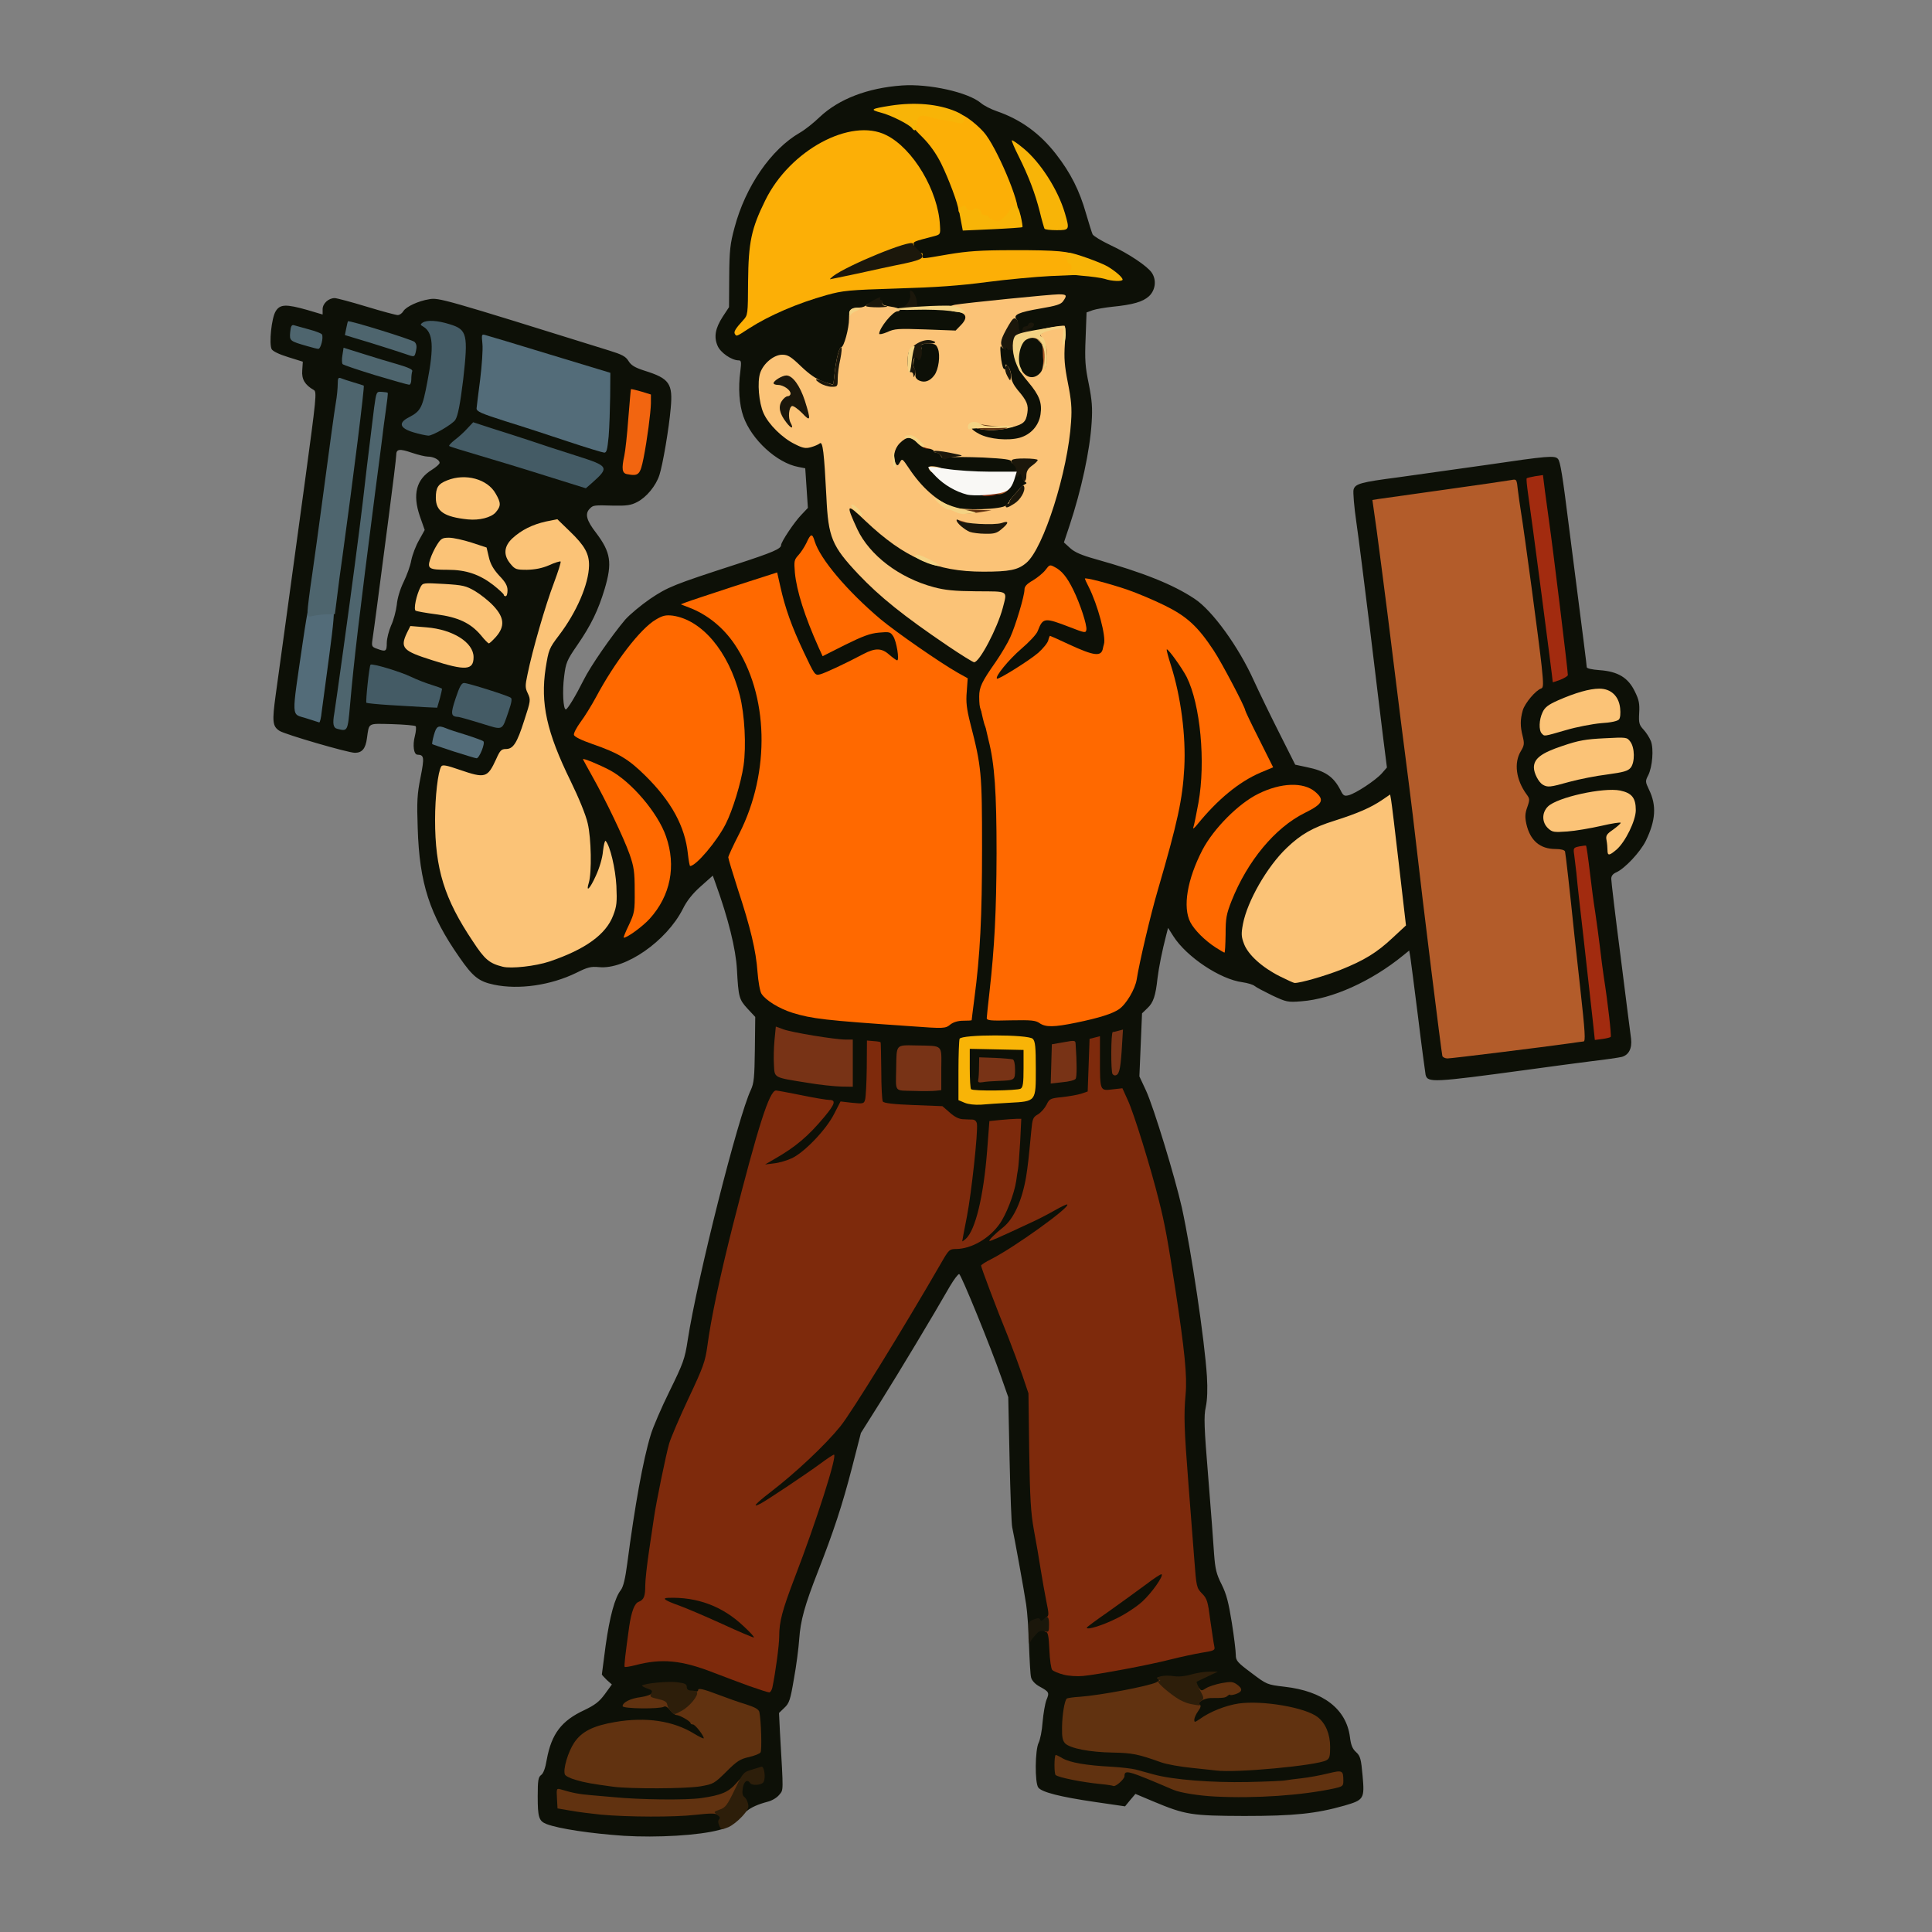
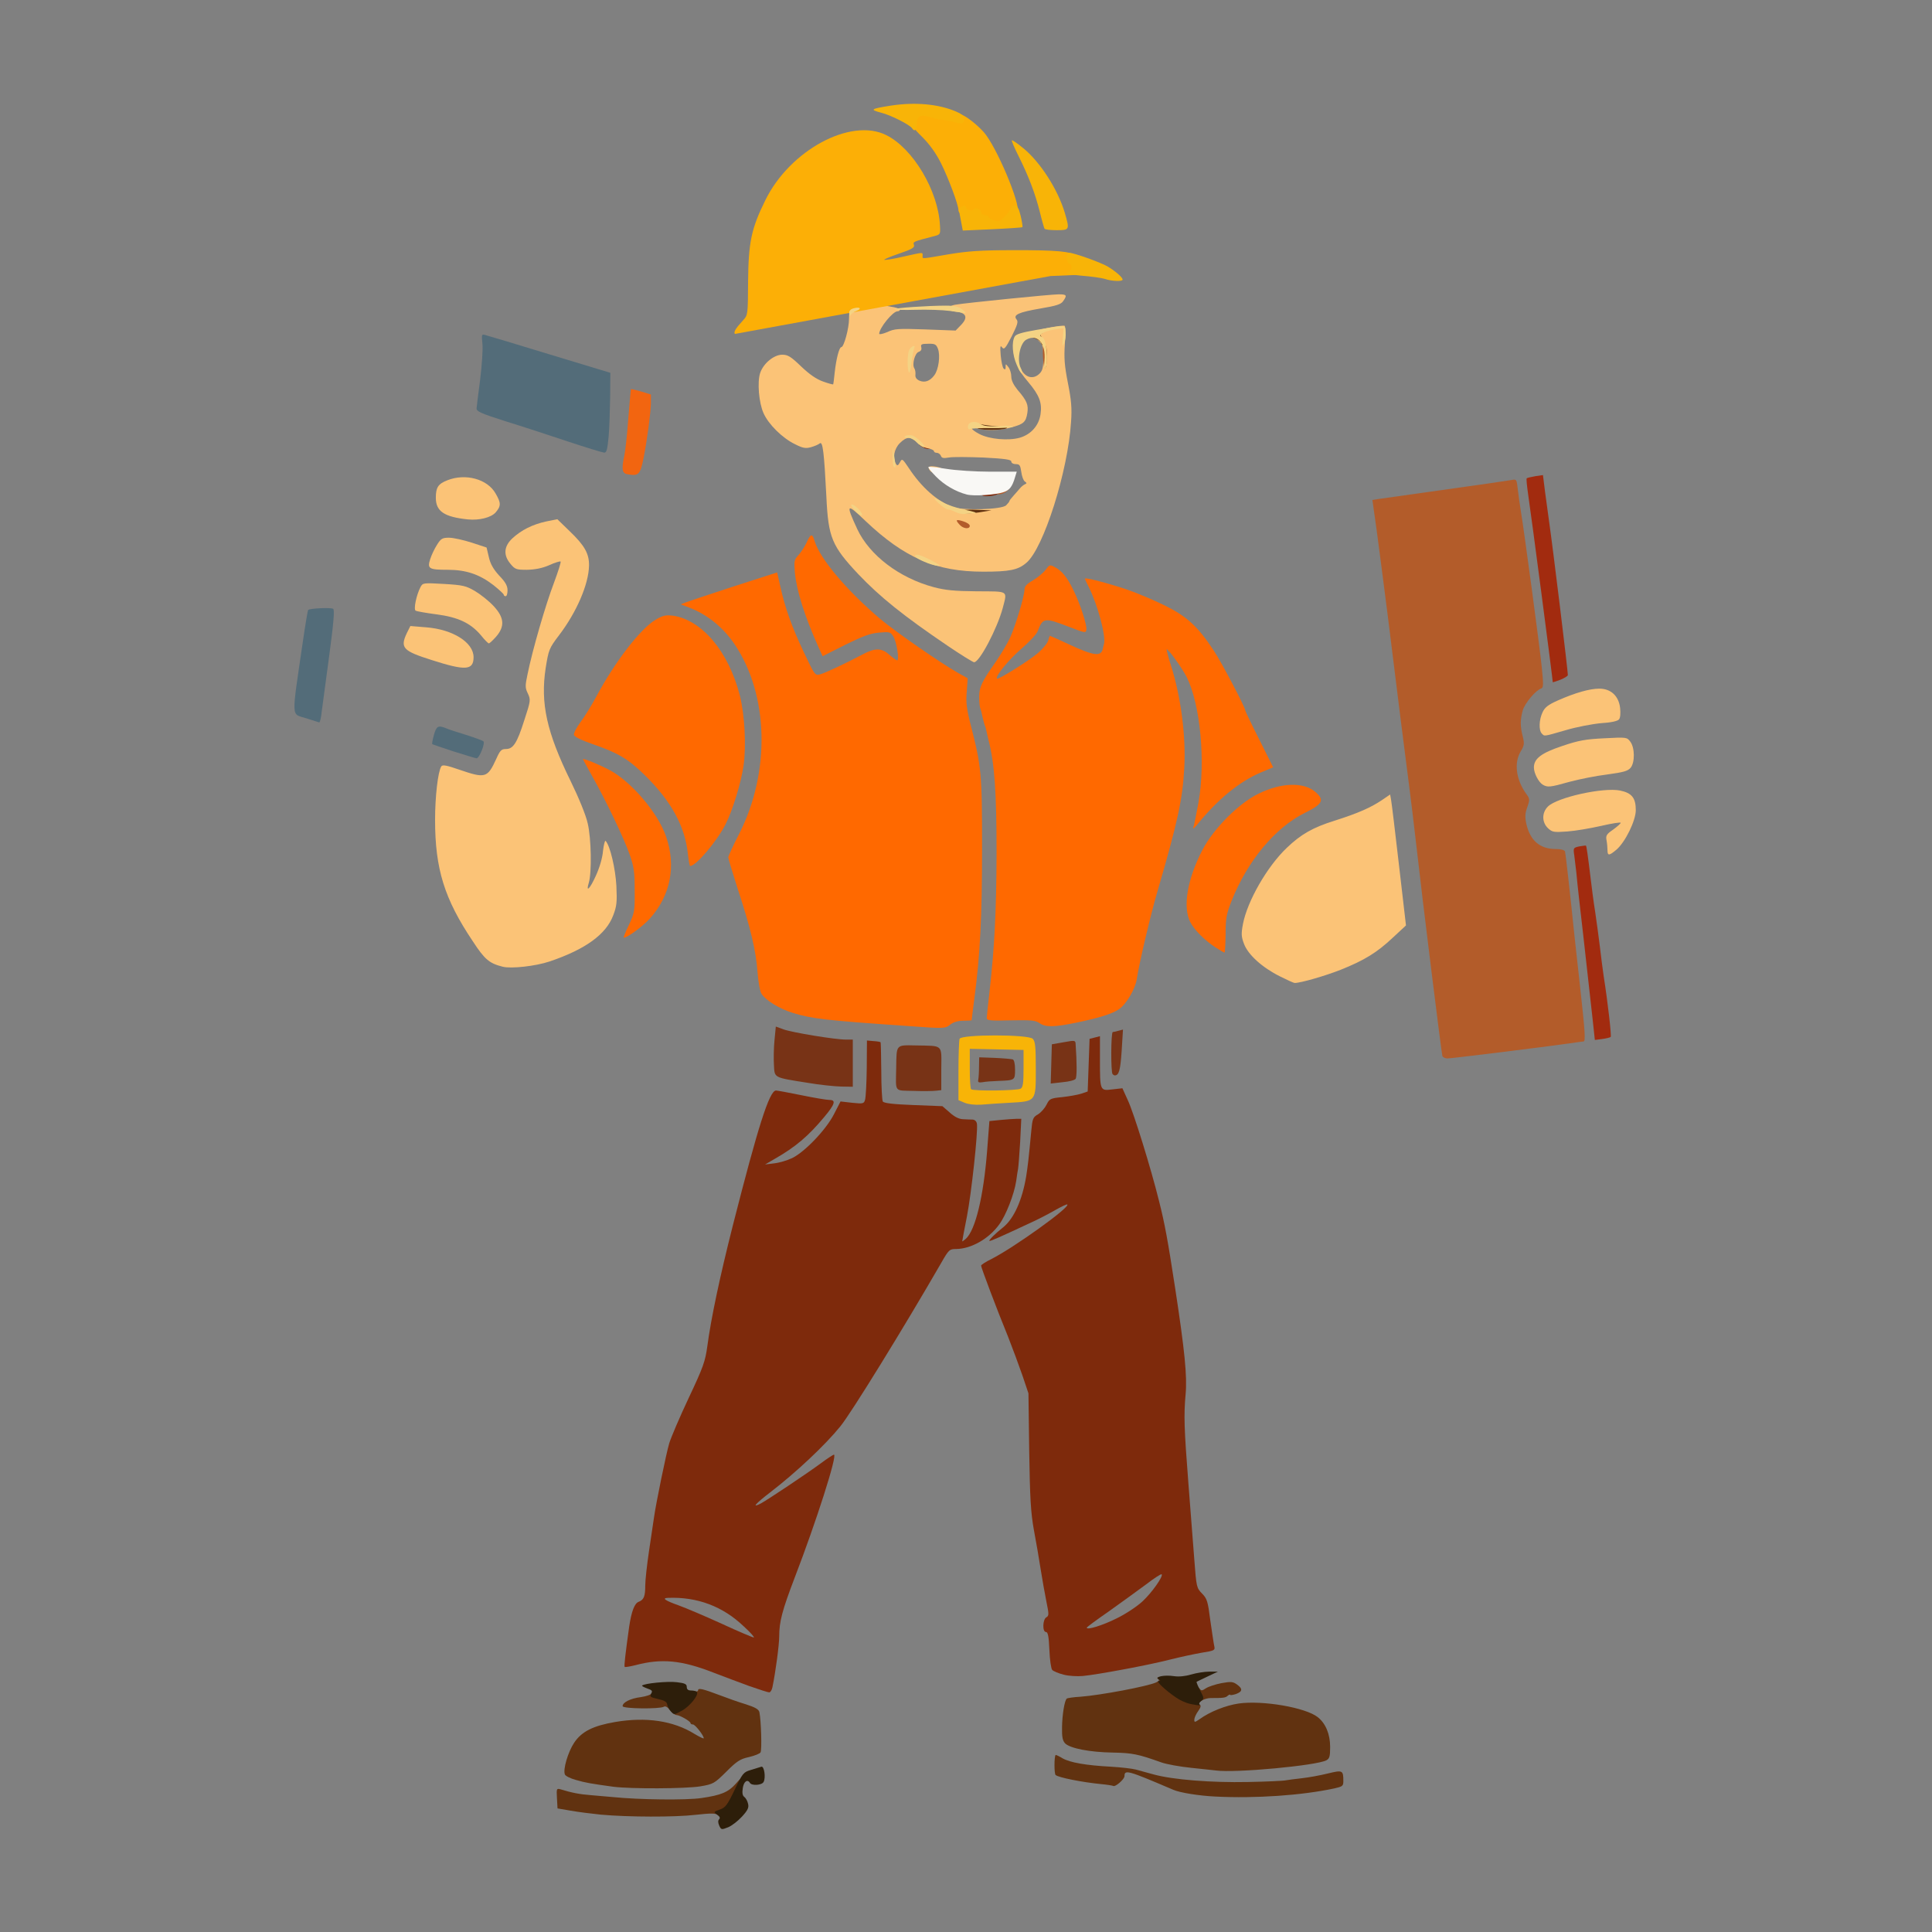
<svg xmlns="http://www.w3.org/2000/svg" version="1.0" viewBox="0 0 1024 1024">
  <rect x="0" y="0" width="1024" height="1024" fill="#808080" stroke="none" />
  <g fill="#0d1007">
-     <path d="M330.5 973c-17.4-1.2-34.2-3.7-40.8-6.2-4.1-1.6-4.7-3.6-4.7-14.7 0-8.5.3-10.2 1.8-11.3 1.2-.8 2.3-3.8 3-8.2 2.5-13.6 7.8-20.6 19.9-26.2 5.6-2.7 7.9-4.4 10.9-8.5l3.7-5.1-2.7-2.4c-1.4-1.4-2.6-2.7-2.6-2.9 0-.3.9-7.1 2-15.3 2.2-15.6 4.9-25.5 8.1-29.5 1.3-1.8 2.3-5.9 3.4-14.3 4-30.4 8.3-54.5 12.4-67.9 1.1-3.8 5.6-14.3 10-23.2 7.3-14.9 8.1-17.1 9.6-27 5-32.5 26.8-118.8 33.5-132.7 1.6-3.5 1.9-6.5 2.1-21.3l.2-17.3-4.1-4.4c-4.5-4.9-4.8-6.1-5.6-20.7-.6-11-4.6-27.1-11.3-45.6l-1.5-4.2-6.4 5.7c-4.3 3.8-7.4 7.7-9.5 12-8.7 17.1-30.5 32.2-44.4 30.8-4.3-.4-6 0-12 3-13.5 6.6-30.4 9.1-43.7 6.3-8-1.7-11.1-4.1-18.3-14.5-15.8-22.6-21.2-39.3-22.1-68.4-.5-14.1-.3-18 1.5-27 2.1-10.6 1.9-11.9-1.6-12-2 0-2.7-5-1.4-9.9.6-2.4.8-4.8.4-5.2-.4-.4-6.1-.9-12.6-1.1-13-.3-12-.9-13.2 7.4-.7 5.6-2.6 7.8-6.4 7.8-3.6 0-36.9-9.7-39.9-11.6-3.8-2.4-4-5-2.1-18.9 1-7.1 3.4-24.5 5.3-38.5s6.5-47.3 10.1-73.9c6.2-45.7 6.5-48.5 4.8-49.4-4.7-2.7-6.5-5.7-6.1-10.4l.3-4.6-7.7-2.4c-4.9-1.5-8.1-3.1-8.8-4.2-1.5-2.9-.1-16.5 2.1-20.1 2.3-3.8 5.5-3.9 16.8-.7l8.1 2.4v-2.8c0-3 3.1-5.9 6.4-5.9 1 0 8.6 2 16.8 4.5 8.2 2.5 15.7 4.5 16.6 4.5 1 0 2.3-.9 3-2.1 1.5-2.4 8-5.4 13.7-6.3 5.1-.9 7.5-.2 95.4 27.2 6.8 2.1 8.7 3.1 10.2 5.5 1.4 2.3 3.3 3.5 8.6 5.2 13.1 4.1 15 6.8 13.8 19.8-.9 10.6-4.2 30-6 35.5-1.9 5.8-6.9 11.8-11.8 14.3-3.2 1.7-5.6 2-12.1 1.9-10.7-.3-11.2-.3-13 1.6-2.7 2.7-1.8 6.2 3.4 12.9 7.7 10.2 8.6 15.8 4.5 29.6-3.4 11.3-7.2 19.2-14.5 29.8-5.6 8.1-6.1 9.4-7 16.7-1 7.5-.5 17.4.9 17.4.9 0 5.3-7.3 9.4-15.5 3.7-7.5 15-23.7 22.1-32.1 2.4-2.7 8.4-7.7 13.2-11 9.4-6.3 12.3-7.5 45.9-18.4 19-6.2 23.5-8.1 23.5-10.1 0-1.7 7-12.2 10.7-16l3.5-3.7-.7-10.5-.7-10.5-3.6-.7c-11.4-2.1-24.9-14.5-29.2-26.8-2.2-6.2-2.8-15.2-1.6-23.9.6-5 .5-5.8-.9-5.8-3.7 0-9.7-4.1-11.2-7.8-2-4.7-1.2-9.2 2.8-15.4l3.3-5 .1-16.2c.1-13.9.5-17.4 2.8-25.9 5.8-21.9 19.4-41.6 34.7-50.4 2.5-1.4 7.2-5.1 10.5-8.3 10.1-9.5 25.3-15.4 43.6-16.7 14.4-1 35 3.6 41.8 9.3 1.6 1.4 5.4 3.3 8.3 4.3 12.8 4.4 23 11.8 31.6 22.9 7.7 9.9 12.4 19.3 15.8 31.3 1.5 5.2 3.1 10.2 3.5 11.1.5.9 4.7 3.5 9.4 5.7 9.7 4.5 19.7 11.2 22 14.7 2.6 3.9 1.9 9.2-1.5 12.4-3.3 3-8.5 4.5-19.5 5.6-3.8.4-8.5 1.2-10.3 1.8l-3.3 1.2-.5 13.6c-.5 11.6-.2 15.3 1.7 24.4 1.7 8.7 2 12.6 1.5 20.3-.9 14.9-5.5 35.9-11.7 54.6l-3 9 3.3 3c2.4 2.2 6.1 3.8 13.3 5.8 25.6 7.2 41.3 13.5 52.7 21.1 9.4 6.2 23.3 25.4 31.4 43.4 2.7 5.9 8.7 18.3 13.4 27.6l8.5 16.9 6.1 1.3c9.8 2 14.2 5 17.9 12.2 1.4 2.9 2 3.3 4.3 2.7 3.7-.9 14.3-7.9 17.6-11.6l2.7-3.1-2.1-16.6c-1.1-9.2-4.3-35.1-7-57.7-2.8-22.5-5.9-47.6-7.1-55.7-1.2-8.1-1.8-15.9-1.5-17.2.8-3.2 3.7-4 23.6-6.6 8.5-1.2 29.4-4.1 46.3-6.5 33.3-4.9 36.9-5.2 38.5-3.2 1.2 1.4 2.4 8.7 5.7 35.2 8.1 63 9.5 74.1 9.5 75.1 0 .7 2.8 1.3 6.9 1.6 9.7.7 15.1 4 18.6 11.3 2.2 4.4 2.6 6.5 2.3 11.4-.3 5.3 0 6.3 2.3 8.8 1.4 1.5 3.2 4.3 3.9 6.1 1.6 4.1.8 13.7-1.4 18.1-1.6 3.1-1.6 3.4.4 7.6 4.1 8.4 3.6 16.3-1.7 27.2-3 6-11 14.5-15.5 16.6-1.9.8-2.8 1.9-2.8 3.5 0 1.3 2.2 20 5 41.5 2.7 21.6 5.2 41 5.5 43.2.6 5.2-1.2 8.7-5 9.7-1.7.4-8.6 1.4-15.5 2.2-6.9.9-22.4 2.9-34.5 4.6-50.1 6.8-52.8 6.9-53.9 2.7-.2-1.2-2.1-15-4-30.7-2-15.7-3.8-30-4.1-31.8l-.6-3.4-3.2 2.6c-16.9 13.8-37.7 23.1-53.9 24.3-7.3.6-8 .4-15.5-3.1-4.3-2.1-8.5-4.3-9.3-5-.8-.7-3.7-1.6-6.5-2-11.7-1.5-29.6-13.4-36.6-24.4l-2.8-4.4-1 3.9c-2.1 8.1-3.9 17-4.6 22.8-1 9.3-2.2 12.9-5.3 15.8l-2.9 2.8-.7 16.7-.7 16.7 3.5 7.5c4.1 8.9 15.3 45.7 19 62 5 22.9 12.1 70.3 13.3 89.6.4 6.7.2 12.3-.6 16.1-1.1 4.9-.9 10.6 1.3 37.3 1.4 17.3 2.8 35.7 3.1 40.8.6 7.8 1.2 10.5 4 16 2.6 5.2 3.7 9.7 5.4 20.3 1.2 7.5 2.1 15.1 2.1 17 0 3.1.8 4 8.3 9.6 8.2 6.2 8.3 6.2 17.5 7.3 20.5 2.3 32.8 11.8 34.7 26.7.5 4.1 1.3 6.2 3.2 7.9 2.3 2.1 2.7 3.6 3.5 12.6 1.1 12.2.7 12.8-9.6 15.8-15.1 4.3-26.8 5.5-53.1 5.5-28.1-.1-31.2-.6-48.2-7.7l-9.5-4-2.8 3.3-2.7 3.3-15.8-2.3c-18.5-2.7-28.4-5.2-30.2-7.7-1.9-2.6-1.7-20 .2-23.7.8-1.6 1.8-6.5 2.1-11 .4-4.5 1.3-9.7 2-11.6 1.7-4 1.5-4.4-3.6-7.2-2.4-1.3-4.1-3.2-4.5-4.8-.4-1.4-.8-9.1-1.1-17.1-.2-8-.9-17.6-1.5-21.5-1.1-7.5-6.3-36-7.4-41-.4-1.6-1-17.8-1.4-36l-.7-33-3.7-10.5c-5.8-16.6-21.2-54.3-22.3-54.7-.5-.2-2.7 2.7-4.9 6.4-9.1 15.9-26.6 45-36.5 60.8l-10.7 17-4.7 18.3c-5.1 19.8-9.8 34-18.1 55.2-7 17.9-9.2 25.8-9.9 35.8-.3 4.5-1.5 14-2.8 21-1.9 11.3-2.5 13-5.1 15.4l-2.8 2.7.5 10.3c1.9 32.7 1.9 30.2-.4 33.1-1.2 1.5-3.8 3.1-6.3 3.7-4.9 1.3-8.5 2.9-10.8 4.8-1.5 1.1-1.8.9-2.7-1.7-.6-1.7-1.6-3.1-2.1-3.1-.6 0-1.1-.7-1.1-1.5 0-1.7-1.2-1.9-2.6-.5-2.1 2.1-18.1 4-33.9 4-15.2 0-45.1-2.1-52.4-3.6-2.6-.5-3.3-.4-2.9.6.7 2.2 4.9 2.9 24.8 4.6 17.7 1.5 28.3 1.5 50.2-.2 10.5-.8 11.8-.1 11.8 6.2 0 4.2-.1 4.4-3.8 5.3-10.6 2.9-32.8 4.2-50.7 3.1zm362.3-26.1c6.9-1.1 13.4-2.5 14.6-3 1.6-.7 1.3-.8-1.4-.3-20.2 3.4-36.2 4.7-56 4.2-10.7-.2-17.7-.1-15.5.3 2.2.3 13.4.7 24.9.8 17 .1 23.2-.3 33.4-2zm-324.6-3.1c7-1.2 7.4-1.5 14-8 3.7-3.8 7.5-6.8 8.4-6.8.9 0 3.4-.5 5.5-1.2l3.9-1.1v-8.1c0-4.5-.4-8.5-.8-9.1-1.6-2.2-23.9-9.1-32.4-10-4.8-.5-5.8-1-5.8-2.6 0-1.9-2.8-2.6-9-2-2.9.3-2.6-.1-3.3 3.6-.6 3-.5 3 3.4 2.7 3.3-.4 4.3 0 6 2.2 1.1 1.4 2.7 2.6 3.4 2.6 1.7 0 7.5 3.3 7.5 4.3 0 .4.6.7 1.3.7 2.1 0 5.7 6.4 5.7 10.3 0 3.4-.2 3.7-3 3.7-1.6 0-5.2-1.4-7.9-3-8-4.9-15.6-7.1-24.6-7.1-9.4 0-21.3 2.3-26.4 5.2-4.5 2.5-10 10.2-10.8 15.2l-.5 3.6 5.3 1.4c3 .8 8.8 2 12.9 2.6 4.1.6 8.6 1.3 10 1.5 6.2.9 30.7.5 37.2-.6zm222.7-2.2c.9-1.1.5-1.5-2-2-1.7-.3-5.7-.6-8.8-.6-3.1 0-8.4-.6-11.9-1.4-4.2-.8-6.1-.9-5.9-.2.4 1.2 4.7 2.3 16.7 4.1 11.2 1.7 10.6 1.7 11.9.1zm97.4-9c5.5-.9 10.8-2.1 11.8-2.7 3.9-2 1-12.3-4.7-16.8-6-4.7-26.2-8.5-37.3-7-5.5.8-14.1 4.3-19.3 8-1.4 1.1-4 1.9-5.7 1.9-3 0-3.1-.1-3.1-4.8 0-2.6.4-5.2.9-5.7 1.2-1.3 1.5-6.2.6-10.2-.7-3.2-1-3.3-5.5-3.3-2.7 0-5.5-.3-6.4-.6-1-.4-1.6-.1-1.6.8 0 .8-1 1.9-2.2 2.5-4.3 2-27.8 6.4-42 7.8-6.5.7-6.7 1-7.5 10.5-.5 5.6-.3 6.7 1.4 8.3 2.7 2.4 15.6 4.7 26.5 4.7 8.8 0 11.7.6 24.3 5.1 4.4 1.6 18.3 3.5 30 4.2 7.8.4 30.1-1.1 39.8-2.7zm-279.9-52.8c.9-5.9 1.6-12.9 1.6-15.7 0-7.6 1.6-13.7 8.2-30.9 6.8-17.5 17.8-49.7 17.8-51.8 0-.8-2.7.6-6.7 3.4-17 11.9-24.6 16.2-28.5 16.2-3.6 0-3.8-.1-3.8-3.3 0-3 .8-4 8.3-9.7 13.7-10.6 29.2-25.2 37.1-35 5.6-6.8 33.6-52.2 53.5-86.7 3.9-6.8 4.4-7.3 7.6-7.3 3 0 3.5-.4 3.5-2.2 0-1.3 1.1-7.9 2.5-14.8 1.3-6.9 2.9-17.7 3.5-24 .5-6.3 1.2-13.6 1.5-16.2l.5-4.6-5.6-.8c-4.4-.5-6.5-1.4-9.3-3.9l-3.6-3.2-15.4-.6c-10.9-.5-15.7-1-16.3-1.9-.4-.7-.8-8.2-.8-16.5 0-10.9-.3-15.3-1.2-15.3-.8 0-.9 3.7-.4 13.9.4 10 .3 14.7-.6 16.6-1.1 2.5-1.5 2.6-7.4 2.3l-6.3-.3-3.3 6.5c-4.1 7.9-15.3 19.6-22.2 22.9-3.3 1.6-7.4 2.6-12.3 2.9l-7.3.5v-3.5c0-2.9.5-3.8 2.8-4.7 7.6-3.2 23-15.8 28.3-23.2l1.9-2.6-11.6-2.3c-6.3-1.2-11.7-2-11.8-1.9-5.9 6.6-30.3 101.3-34.7 134.4-1.1 8-2.1 11-9.6 26.8-4.6 9.8-9.2 20.4-10.3 23.6-3.5 10.9-11.5 56.6-12.6 71.6-.7 11.1-1.1 12.4-3.8 13.5-1.6.6-2.6 2.1-3.4 5.2-1.5 5.8-3.7 20.7-3.1 21.2.2.2 4.2-.1 8.7-.7 11-1.4 22.4.2 35.1 5 5.3 2 13.4 5.1 18.1 6.8 5.8 2.2 8.7 2.9 9.1 2.1.4-.6 1.4-5.9 2.3-11.8zm186.3 1.7c9.8-2 20.2-4.2 23.2-5.1 3-.8 9-2.2 13.4-3 4.4-.7 8.1-1.5 8.2-1.6.2-.2-.3-5-1.1-10.7-1.2-9.3-1.7-10.8-4.3-13.5-2.9-3-3-3.5-4.1-18.1-1.4-19.4-4.8-62.9-5.6-72.3-.4-4.1-.1-10.6.6-15.1 1-6.6.9-10.2-.4-22.2-1.7-14.9-6.5-46.9-9.2-61.9-3.3-18.2-15.3-60.4-20.2-71.1l-2.7-5.9h-5.7c-4.8 0-5.8-.3-5.9-1.7 0-1.4-.2-1.3-.9.4-1 2.5-5.1 3.8-14.6 4.9-5.7.6-6.3.9-7.7 3.9-.9 1.8-2.9 4.1-4.6 5.1-2.8 1.7-3 2.2-3.6 10.3-1.1 14.6-3.5 29-5.9 35.7-1.3 3.5-2.2 6.4-2 6.4.7 0 17.9-9.2 18.9-10.1.5-.5 2.6-.9 4.7-.9 3.7 0 3.8.1 3.8 3.4 0 3-.8 4.2-6.7 9.2-7.4 6.3-26.4 19-33.6 22.5l-4.5 2.2 1.9 4.6c1 2.5 4.8 12.3 8.5 21.6 3.7 9.4 8.3 21.5 10.2 27l3.5 10 .4 31c.4 24.8.9 33.2 2.4 42 1.1 6.1 2.7 15.3 3.5 20.5.8 5.2 2.1 12.6 2.9 16.5 2 9.3 1.9 13.5-.2 15.1-1.7 1.3-1.7 1.3 0 1.4 1.4 0 1.7 1 1.7 6.9 0 10.5.8 13.1 4.4 14.7 5 2.1 12.3 1.6 31.3-2.1zm-68.2-235.3c1.9-2.6 4.6-7.8 6-11.7 2.4-6.7 5.5-26.2 5.5-34.7 0-3.7-.2-4-2.2-3.4-1.3.3-3.7.6-5.4.6h-3.1l-.7 11.3c-.9 14-3.1 29.3-5.5 38-1.8 6.5-1.8 6.6.1 5.6 1-.5 3.4-3.1 5.3-5.7zm3.8-64.9c-2.9-.2-7.8-.2-11 0s-.8.3 5.2.3c6.1 0 8.7-.1 5.8-.3zm-34.6-14.7.3-8.3-8.2-.6c-4.5-.4-8.4-.4-8.7-.1-.3.3-.8 4.4-1 9l-.3 8.4h17.7l.2-8.4zm-46.7-3.1V554h-3.7c-4.3 0-29-3.7-30.3-4.5-1.1-.7-2.3 8.6-1.8 13.9.3 3.4.7 4.1 3.3 4.8 4.2 1.2 25.3 4.6 29.3 4.7l3.2.1v-9.5zm118.3 3.2c.2-1.7.2-5-.1-7.2-.4-4.1-.5-4.2-3.6-3.6-3.1.7-3.1.7-3.4 7.7l-.3 7 3.5-.4c2.9-.3 3.5-.8 3.9-3.5zm-36 2.6c3.1-.5 3.8-.9 3.5-2.7-.3-1.8-1.1-2.1-6.5-2.4l-6.3-.3v3.1c0 2.6.3 3 2.8 3 1.5 0 4.4-.3 6.5-.7zm246.2-12.8c11.6-1.2 58.8-7.5 59.1-7.8.2-.2-1-12.4-2.6-27.3-1.6-14.8-3.9-35.7-5-46.4-1.2-10.7-2.3-20.1-2.5-20.7-.3-.8-2.3-1.3-5.3-1.3-10.3 0-15.6-7.1-15.7-21-.1-6.8-.5-9.4-2.3-12.7-1.8-3.4-2.2-5.9-2.2-12.5.1-4.9.6-9.3 1.4-10.6.8-1.6 1.1-4.9.8-10-.6-10 1-15.7 5.6-20.3 2.1-2 4.2-3.8 4.8-4 .9-.3.8-3.4-.2-11.9-1.5-13.1-7.7-58.8-9.8-73-.8-5.2-1.8-11.7-2.1-14.4-.6-4.6-.8-4.8-3.3-4.3-1.5.2-16.4 2.4-33.2 4.7-16.8 2.3-31.2 4.5-32.1 4.9-1.4.5-1.4 1.8.2 13.6 1 7.2 3.4 25.8 5.4 41.5 5.7 46 9.4 75.5 11.5 91.5 1.1 8.3 2.6 21.3 3.5 29 3.5 31.2 13.5 111.6 14.1 113.3.2.7 1.2 1.1 2.1.9 1-.3 4.5-.8 7.8-1.2zm-241.7-4.2c-4.2-.2-11.4-.2-16 0-4.6.1-1.1.3 7.7.3s12.5-.2 8.3-.3zm314.2-7.5c0-1.3-.7-7.2-1.5-13.3-.9-6-1.9-14.4-2.5-18.5-2.3-18.9-3.4-26.4-3.8-24.7-.3 1.6.7 11.9 4.9 49 .6 5.3 1.5 9.7 2 9.7s.9-1 .9-2.2zM500.7 540c1.7-1.3 4.1-2 6.9-2 2.4 0 4.4-.1 4.4-.3 0-.2.6-5.2 1.4-11.3 3-22.5 4.1-43.6 4.1-76.9 0-36.4-.4-40.3-6.1-62.7-1.5-6-2.4-12.5-2.4-17.2v-7.5l-6.2-3.7c-3.5-2.1-10.2-6.4-15-9.6l-8.8-5.9V353h-3.8c-2.8 0-4.5-.7-6.2-2.5-2.9-3.1-4.4-3.1-10 0-10.6 5.9-19.8 9.7-24.7 10.2l-5.3.6-5.9-12.4c-6.3-13.5-10.3-24.5-12.3-33.9-.6-3.3-1.7-6-2.3-6-.5 0-9 2.5-18.7 5.7l-17.7 5.7 5.2 3.4c7.1 4.6 10.2 7.7 15 14.7 18.3 26.7 19.5 73.1 2.7 106.1l-5.2 10.1 5.1 15.9c6.5 20.4 8.8 30.7 9.7 41.9.3 5 1.2 10 2 11.2 2.2 3.5 9.4 7.9 16.4 10.1 10.4 3.2 17.3 4 62.5 7.1 6.1.5 11.4.9 11.8 1 .5 0 2-.8 3.4-1.9zm66.9-1c12.1-2.5 19-4.7 22.5-7.1 3.9-2.7 8.6-10.7 9.4-15.9 1.3-8.5 7.4-34.5 11.1-47 10-34.2 12.9-47.1 14-62.3 1.1-13.6-1.9-35.1-7-51.2-1.5-4.4-2.6-9.4-2.6-11.2 0-3.1.2-3.3 3.5-3.3 3 0 4 .7 7.4 5.3 5.3 6.9 8.5 14.2 11.3 25.2 2 8 2.3 11.4 2.3 31.2v22.1l5-4.7c6-5.7 12.2-9.9 19.3-13.1 2.8-1.3 5.2-2.6 5.2-2.9 0-.3-1.1-2.5-2.4-4.8-1.3-2.3-4.5-8.8-7.1-14.5-17.5-38.4-26.9-51.5-43.1-60-8-4.1-24.6-10.6-31.7-12.4l-2.7-.6 2.4 6.8c4.4 12.4 5.5 26.3 2.4 30.2-.6.6-3.1 1.2-5.7 1.2-4.6-.1-7.3-.9-16.6-5l-5-2.2-5.1 5c-7.2 6.9-21.5 15.2-26.4 15.2-3.2 0-3.9.4-5 3-1.1 2.7-.8 4.8 2.3 17.3 5.1 20.1 6 30.3 5.9 68.3 0 31.9-1 53.3-3.6 75.6l-1.2 10.7 12.6-.2c10.5-.2 12.9.1 15 1.6 3 2.1 1.8 2.1 13.6-.3zm126.9-23.4c7.8-2.1 21.8-7.9 28.1-11.7 3.1-1.9 8.6-6.2 12.3-9.5l6.6-6.2-3.3-29.8c-1.9-16.5-3.5-30-3.6-30.1-.1-.1-2.8 1.1-5.9 2.7-3.2 1.6-11 4.6-17.2 6.6-12.7 4-18.9 7.5-26.5 14.8-9.6 9.2-20.5 27.5-22.8 38.3-1.8 7.8 4 15.4 17.6 23 6.4 3.7 7.6 3.8 14.7 1.9zm-405.7-9.2c27.4-9.1 37.8-21.8 34.6-41.6-.4-2.1-.9-3.8-1.3-3.8-.3 0-1.9 3-3.5 6.5-2.8 6.4-2.9 6.5-6.8 6.5h-4l.6-4.2c3.2-22.1 1.7-31.1-8.9-52.7-13.6-27.8-16.5-43.3-13-69.6.3-2.2-.7.3-2.1 5.5-2 7.4-2.3 9.9-1.5 11.8 1.9 4.1 1.2 10.6-2.4 21.2-3.9 11.5-5.6 14-9.5 14-2.2 0-3 .8-5 5.3-3.7 8.1-4.5 8.7-11.1 8.7-3.5 0-8.1-.8-11.1-2-2.9-1.1-5.8-2-6.5-2-1.7 0-3.7 13.3-3.7 25 .1 22.9 5.5 39.3 20 61 6.4 9.7 8.9 11.7 15.9 13.4 3.5.8 11.8-.4 19.3-3zm361.1-32.1c7.9-20.4 22.8-38.5 38.1-46.2l8-4-2.6-2c-8.7-6.9-24.4-1.2-39.9 14.4-9.9 9.8-15.5 19.1-19.4 31.9-3.7 12-2.3 17.5 6.6 25.6l4.8 4.5.7-8.1c.4-5.3 1.7-10.8 3.7-16.1zm-301.4-.7c4.7-9.7 5-19.4.8-29.3-2.6-6.3-9.7-16.6-15.5-22.5-5.1-5.3-14.7-12.3-15.6-11.4-.2.2.8 2.2 2.2 4.4 3.4 5.4 14 28.3 16.7 36.2 1.9 5.5 2.3 8.7 2.3 20.8l.1 14.4 3.3-3.8c1.8-2.1 4.3-6.1 5.7-8.8zm492.2-.8c-.2-1.3-.4-.3-.4 2.2s.2 3.5.4 2.3c.2-1.3.2-3.3 0-4.5zm-465.2-29.2c5.7-8.1 7.9-12.7 11.5-23.6 5.7-17.6 6.3-32 2-48.5-5.3-20.6-16.9-36.4-30-40.8-4.3-1.4-4.7-1.4-8.4.6-7.6 4.3-22 22.9-31.7 41.2-2.3 4.4-5.6 9.7-7.2 11.8-1.6 2.1-2.8 3.9-2.6 4.1.2.1 4 1.5 8.4 3.1 12.7 4.4 19 8.2 27.4 16.5 13.2 13 20.4 25.7 22.6 39.8.8 5.2 1.6 4.8 8-4.2zm471-9.1c12.4-2.8 15.1-3 15.8-1.2.2.6.7-.2 1.1-2 .5-2.2.2-3.9-.9-5.6-2.9-4.5-9.7-4.8-23.8-1.3-15.4 3.9-19.5 7-15.4 11.4 2.6 2.9 5.8 2.7 23.2-1.3zm-16-23.5c3.9-1.1 12-2.7 18-3.5 9-1.2 11.3-1.8 12.8-3.6 2.2-2.7 2.1-4.8-.2-7.8-1.8-2.3-2.2-2.4-10.7-1.8-8.8.7-25.3 5.2-30.1 8.3-3 1.9-3.8 5-1.9 7.9 2 3 3.2 3.1 12.1.5zM251 395c-3-1.9-15.3-5.1-16.9-4.4-1.9.8-2 .7 8.9 4.4 4.1 1.4 7.9 2.2 8.5 1.7.6-.5.4-1.1-.5-1.7zm579.5-12.1c3.9-1 10.7-2.2 15.2-2.6 4.9-.3 8.7-1.1 9.4-1.9 1.4-1.7-.7-6.1-4.3-8.7-2.7-2-2.9-2-8.8-.4-3.3 1-9.1 3.1-12.9 4.8-5.5 2.5-7.3 3.8-8.6 6.5-1.8 3.8-1.2 5.9 1.4 4.9.9-.3 4.8-1.5 8.6-2.6zM182 376.1c0-5.8-.6-5-1.4 1.9-.4 3.8-.3 5 .4 4 .5-.8 1-3.5 1-5.9zm83.4 1.2c.9-2.6 1.6-4.8 1.6-4.9 0-.8-19.4-6.4-20-5.7-.9 1-3 7.2-3 8.9 0 .8.8 1.4 1.8 1.5.9 0 4.9 1.1 8.7 2.4 3.9 1.2 7.5 2.3 8.2 2.4.6.1 1.8-2 2.7-4.6zm-98-2.5c.3-1.8 2.6-18.8 5.1-37.8 2.5-19 5.4-41 6.5-49 6.5-47.9 10-75.5 10-79.2 0-1.3-5.9-4.5-6.5-3.6-.1.2-.7 4.6-1.4 9.8-.7 5.2-2.1 15.6-3.1 23-1.1 7.4-3.1 22.3-4.5 33-2.7 20.1-11.6 83.8-13.6 96.8-.6 4.1-.9 7.5-.7 7.6.4.4 6.1 2.4 7 2.5.4.1.9-1.4 1.2-3.1zm61.6-3.7c0-.5.2-1.6.5-2.3.4-1-.7-1.8-3.7-2.7-2.4-.7-7-2.6-10.3-4.1-3.3-1.5-8.3-3.5-11.2-4.3l-5.2-1.6-.5 3.2c-.3 1.8-.7 4.9-.9 7-.3 3.5-.1 3.7 2.8 3.8 5.2.3 25.9 1.5 27.3 1.7.6.1 1.2-.2 1.2-.7zm596.1-35.9c-3.5-29.8-6.2-50.5-7.2-55.5-.5-2.6-.9-6.2-.9-7.9 0-1.7-.5-6-1.1-9.5-1.3-7.4-3.5-8.8-2.6-1.5.4 2.6 2 15.1 3.7 27.7 1.6 12.7 4.2 32.5 5.6 44 1.4 11.6 2.8 21.7 3.2 22.5 1.5 4 1.2-3.5-.7-19.8zm-578.2 14.4c1-1.1.6-2.1-1.9-5-4-4.6-12-8.3-19.2-8.9-5.5-.5-5.7-.5-6.9 2.4-.7 1.9-.8 3.4-.2 4 .8.8 24.3 8.7 26.4 8.8.4.1 1.2-.5 1.8-1.3zM519 341c3.2-5 8.3-16.4 9.4-21.1l.6-2.6-14.8-.6c-25.4-1-38.7-6-53.5-20.3-7.1-7-12.8-17.9-13.5-26.1l-.4-5.3h3.2c2.7 0 4.7 1.4 12 8.3 19.5 18.6 37.5 26.7 59.2 26.7 10.9 0 15.6-1.1 19.8-4.7 6.5-5.4 16.4-31.4 21-54.8 3.3-17.4 3.5-22.7 1-34.9-1.6-7.9-2.1-13.4-1.8-20.2.2-7.5 0-9.3-1-8.9-.8.3-2.1.5-3 .5-1.5 0-1.7 1.2-1.4 11 .4 10.6.3 11-2 13.1-2.4 2.2-2.4 2.2-.6 5.8 1.1 2.1 1.8 5.7 1.8 9.1 0 15.6-6.5 20.7-25.2 19.8-7-.3-10.3-1-13.5-2.6-4-2.1-4.3-2.6-4.3-6.2s.2-4 2.6-4c1.4 0 4.5.5 6.9 1.1 3.3.8 5.7.8 9.7-.1 10.9-2.5 12.3-5.8 5.8-13.6-2.8-3.4-4-5.8-4-8.1 0-2.5-.5-3.2-2.2-3.5-2.7-.4-3.6-3.1-3.7-12l-.1-6.8h2.9c1.6 0 4.1.4 5.4.9 1.9.8 2.7.6 3.1-.5.3-.8.1-1.4-.4-1.4-.6 0-1-1.3-1-2.9 0-1.7-.4-3.3-1-3.6-.5-.3-1-2.4-1-4.5 0-4.2 1.8-6 6.1-6 1.2 0 2-.3 1.7-.6-.6-.5-17.3 1-24.5 2.2-3.1.5-3.3.7-3.3 4.8 0 3.4-.6 4.8-2.9 7l-2.9 2.8-16.8-.3c-14.4-.3-17.4-.1-20.1 1.4-1.8.9-4.6 1.7-6.3 1.7-2.9 0-3-.2-3-4.4 0-2.9.8-5.5 2.4-7.9l2.4-3.5-2.6-.5c-1.5-.3-2.8-.1-3 .4-.2.5-1.6.9-3.2.9-5.2 0-6 .8-6 6 0 5-2.7 15-4.1 15-1.1 0-2.6 6-3.4 13.8-.7 6.2-.7 6.2-3.9 6.2-6.4 0-13.3-3.4-20.1-9.9-5.4-5.3-6.7-6-8.4-5.2-3.2 1.8-7 7-7.7 10.6-.7 3.7.8 11 3.1 15.4 2.1 4.1 8.8 10.6 14.1 13.7 4.6 2.7 4.8 2.7 7.6 1.1 1.6-.9 4.2-1.7 5.8-1.7 2.7 0 2.8.2 3.5 6.5.3 3.6 1 13.8 1.5 22.8.8 17.5 1.8 21.5 7.4 29.7 4.4 6.6 16.5 18.9 27 27.5 8.5 7 38.2 28.3 39.7 28.4.4.1 2.1-2.1 3.9-4.9zm-314-.2c0-2.4 1.1-6.5 2.3-9.3 1.3-2.7 2.6-7.7 3-10.9.3-3.6 1.8-8.4 3.6-12.1 1.7-3.5 3.6-8.6 4.1-11.6.6-2.9 2.4-7.7 4.1-10.6l3-5.4-2.6-7.4c-3.9-11.5-1.9-19.4 6.4-24.5 2.2-1.4 4.1-3 4.1-3.7 0-1.6-3.2-3.3-6.3-3.3-1.3 0-5-.9-8.3-2-6.7-2.3-8.4-2.1-8.4 1.3 0 1.3-1.8 16.1-4 32.8-2.2 16.7-4.9 37.4-6 45.9-1.1 8.5-2.3 17.1-2.6 19.1-.5 3.3-.3 3.8 2.3 4.7 4.8 1.8 5.3 1.5 5.3-3zm89-7.9c5-6.4 11.2-18.4 13.5-26.3 2.5-8.6 1.6-11.4-6.6-20.1-6.5-6.8-7.3-7.4-10.2-6.8-6.2 1.2-16.7 7.6-18.7 11.4-.8 1.3-.4 2.5 1.6 4.8 3.2 3.9 6.4 4 14.5.5 3.4-1.4 7.5-2.4 9.3-2.2 4.5.4 4.5 3.8-.3 16.2-3.6 9.4-10.1 30.1-10.1 32.2 0 .5.6-.3 1.4-1.7.7-1.5 3.2-5 5.6-8zm154.1 4.4c4.8-2.3 10.2-4.4 12.1-4.8l3.4-.6-13.6-13.7c-8.8-8.9-14.8-16-17.3-20.2-2-3.5-3.7-5.8-3.7-4.9 0 .9-1.1 2.6-2.5 3.9-2.3 2.1-2.5 2.9-1.9 7 1.4 9.7 12.3 38.7 14.1 37.8.5-.2 4.7-2.3 9.4-4.5zm98.9-5.8c.6-1.6 1.5-3.7 1.9-4.5 1.3-2.4 7.4-2.3 15 .3 3.9 1.3 7.1 2 7.1 1.6 0-3.7-7.7-19.4-11-22.4-1.9-1.7-2-1.6-5.1.9-1.7 1.5-4.4 3.3-5.9 4.1-2.1 1.1-2.8 2.3-3.3 5.8-.4 2.5-2 8.6-3.6 13.6l-2.9 9.1 3.3-2.7c1.8-1.6 3.8-4.1 4.5-5.8zm-284-1.7c0-1.8-9-10.4-14.2-13.4-4.4-2.7-6.6-3.3-13.6-3.7l-8.2-.5-1.6 3c-2.8 5.3-1.9 6.1 8.8 7.4 10.6 1.4 17.3 4.2 22.5 9.6l2.8 2.9 1.7-2.2c1-1.1 1.8-2.5 1.8-3.1zm-6.4-29.5c-.3-1-.8-3-1.1-4.4-.6-2.3-1.8-3.1-8.5-5.3-4.4-1.4-8.4-2.6-8.9-2.6-1.4 0-6.1 7.1-6.1 9.2 0 1.6 1 1.8 8.3 1.9 4.5 0 9.8.6 11.7 1.3 4.8 1.9 5.2 1.8 4.6-.1zm2-30.6c2.6-2.3 2.6-2.4 1-5.4-3.5-6.8-12.5-9.8-19.9-6.5-5.5 2.4-6.8 5.3-3.9 9.1 3.8 5.2 18 6.9 22.8 2.8zm53.4-17.9c1.6-1.1 2.7-2.5 2.5-2.9-.5-.8-6.5-2.8-38.5-12.9-10.7-3.4-20.4-6.5-21.5-6.9-1.5-.6-2.8 0-5.2 2.5-1.8 1.8-2.9 3.5-2.5 3.7.4.3 5.7 1.9 11.7 3.6 6.1 1.7 19.3 5.7 29.5 9s19.1 6 19.8 6c.7.1 2.6-.9 4.2-2.1zm24.4-5.4c1-2.6 3.3-15.1 4.6-24.8 1-7.3 1-9-.1-9.7-3.1-1.9-3.7-.8-4.3 7.4-1.2 14-2.6 26.9-3.2 27.8-.3.5.1.9.9.9s1.8-.7 2.1-1.6zm-16.2-32.7.3-13.1-30.5-9.3c-16.8-5.1-30.6-9.3-30.7-9.3-.2 0-.3 2.6-.3 5.8 0 3.1-.7 10.6-1.5 16.6-.8 6.1-1.3 11.1-1.2 11.2.1.1 7 2.3 15.2 4.9 8.3 2.5 22.2 7 31 9.9l16 5.2.7-4.4c.4-2.4.8-10.3 1-17.5zm-87.4 10.1c2.6-1.7 5-3.6 5.5-4.2 1.5-2.2 2.7-8.4 4.2-22.2 2.1-18.1 1.6-19.8-6.7-22.4-5.5-1.7-5.7-1.7-4.8.1 1.8 3.2 1.1 17.1-1.5 30.3-2.5 13.4-3.2 14.8-7.9 17.7-2.1 1.3-2.6 2-1.5 2.3.8.2 2.1.7 2.9.9 3.2 1.1 5.3.6 9.8-2.5zM215 199.2c0-.5-4.2-2.1-9.2-3.6-5.1-1.5-11.9-3.6-15-4.6-3.2-1-5.8-1.5-5.8-1.1 0 .4 6.6 2.8 14.8 5.3 8.1 2.5 14.8 4.6 15 4.7.1.1.2-.3.2-.7zm-48-19.1c0-1-8.8-3.6-9.5-2.9-.4.4 6 2.9 9.3 3.7.1.1.2-.3.2-.8zm239.5-16c9.8-4.5 19.4-8.1 28.6-10.7 8.7-2.4 11.6-2.7 36.9-3.4 20.6-.6 32.6-1.5 48-3.5 13.2-1.8 27.8-3 41-3.4l20.5-.6-8-2.7c-4.4-1.5-12.1-3.2-17-3.9-11.7-1.5-35.4-.6-51 2-13.7 2.3-19.5 2.6-19.5 1 0-.7-1.1-2.2-2.5-3.5-1.9-1.7-2.5-3.3-2.5-6.3 0-4.3.5-4.7 10.8-6.7 3.8-.8 3.9-1.8 1.6-10.7-4-15.6-15.5-31.6-26.7-37.1-5.8-2.9-9.2-3.2-15.7-1.2-34 10.6-54 42.4-51.5 82.3.4 6.3 1 11.2 1.4 11 .3-.1 2.9-1.3 5.6-2.6zm131.3-46.6c.9-.7-6.8-21.6-11.4-31.2-6.2-12.6-12.2-19.2-21.7-23.6-8.1-3.8-23.8-6.3-26-4-.4.3 2 2.4 5.3 4.5 3.2 2.2 7.8 6 10.1 8.6 7.1 8.1 15.1 26.4 18 41l1.2 6.3 12.1-.7c6.7-.4 12.2-.8 12.4-.9zm23.8-1.2c-.8-3.6-9-20.1-11.5-23.3-1.8-2.3-1.8-1.8.4 4.2 1.3 3.7 3.1 9.7 4 13.4 1.9 8.2 2 8.4 5.2 8.4 2.2 0 2.4-.3 1.9-2.7z" />
-     <path d="M380.3 864c-8.4-3.9-18.8-8.3-23-9.9-7.5-2.8-7.8-3-8.1-6.3-.3-3.3-.1-3.6 2.9-4.2 1.8-.3 6.2-.3 9.8 0 14.2 1.3 25.5 6.1 35 15 5.2 4.7 6.1 6.1 6.1 9 0 3.3-.1 3.4-3.7 3.4-2.5 0-8.9-2.4-19-7zm192.7-1.3c0-3.3.5-3.9 11.8-11.7 6.4-4.6 15.2-10.9 19.5-14.1 6-4.6 8.6-5.9 11.2-5.9 3.3 0 3.5.2 3.5 3.6 0 11.9-22.7 29.8-39.5 31.2l-6.5.5v-3.6zm-70-590.6c-7.4-2.4-16.6-9.8-22.2-17.8-2.3-3.4-3.5-4.3-5.7-4.3-3.5 0-4.1-1.3-4.1-9.2 0-5.3.3-6.3 2.9-8.9 2.4-2.4 3.8-2.9 7.6-2.9s5.4.6 8.2 3c1.8 1.7 4.5 3 5.8 3 1.4 0 2.5.3 2.5.8 0 1.5 5.6 3.2 11 3.2 15 0 30 1.3 30 2.7 0 .7.4 1.3 1 1.3.5 0 1.2 1.1 1.6 2.4.3 1.4 1.2 2.7 2 3 .8.3 1.4 1.2 1.4 2.1 0 .8.5 1.5 1 1.5.6 0 1 1.8 1 3.9 0 3-.5 4.1-1.8 4.6-1.1.3-2.4 1.7-3 3-.7 1.4-1.9 2.8-2.7 3.1-.8.4-1.5 1-1.5 1.6 0 .5-.8 1.7-1.7 2.6-1.4 1.4-4.1 1.7-16.2 1.9-8 .1-15.7-.2-17.1-.6zm27.5-14.7c1.3-.8 2.6-2.2 2.9-3 .4-1.2-1.7-1.4-13.2-1.4-7.5 0-14.8-.3-16.2-.6-2.5-.5-2.5-.5-.5 1.1 7 5.9 20.9 7.9 27 3.9zm-46.1-52.5c-2.2-1.1-3.4-6-3.4-14.1 0-3.1.4-4.1 2-4.5 1.5-.4 2-1.4 2-3.9V179h7c6.6 0 7.1.1 8 2.6 2.3 6 .6 18.6-3 21.9-2.3 2.1-9.7 2.9-12.6 1.4z" />
-   </g>
+     </g>
  <g fill="#ff6900">
    <path d="M482.5 543.9c-45.2-3.1-52.1-3.9-62.5-7.1-7-2.2-14.2-6.6-16.4-10.1-.8-1.2-1.7-6.4-2.1-11.5-.8-11.3-3.7-23.5-10.5-44.1-2.7-8.5-5-16-5-16.7 0-.6 2.6-6.3 5.8-12.5 16.7-32.9 15.6-73.8-2.5-100.5-6.1-9-14.6-15.8-24.1-19.4l-4.4-1.7 2.9-1.1c1.5-.6 13-4.4 25.5-8.5l22.7-7.3 1.7 7.5c2.5 11.3 6 21.2 12.5 34.9 5.7 12 5.8 12.3 8.6 11.6 2.4-.6 13.2-5.6 23-10.8 6.1-3.2 9.6-3.2 13.5.3 2 1.7 3.9 3.1 4.3 3.1 1.3 0-.3-10.1-2.1-12.8-1.5-2.3-2-2.4-7.6-1.9-4.6.4-8.6 1.9-17.9 6.5l-11.9 6-2.1-4.6c-7.4-16.5-11.7-30.1-12.6-39.7-.5-6.1-.4-6.8 1.9-9.3 1.4-1.5 3.2-4.4 4.2-6.4 2.3-5.1 3.1-5.3 4.4-.9 2.9 9.4 17.2 26.3 34.8 41.2 8.4 7 31.9 23.3 41.1 28.5l5.2 2.9-.5 7c-.5 5.6-.1 9 1.9 17 5.9 22.9 6.2 26.2 6.2 66 0 36.4-1 56.7-4.1 79.9-.8 6.1-1.4 11.1-1.4 11.3 0 .2-2 .3-4.4.3-2.8 0-5.2.7-6.9 2-2.7 2.2-3.3 2.2-21.2.9z" />
    <path d="M551 542.3c-2.1-1.5-4.4-1.7-15.2-1.5-10.7.3-12.8.1-12.8-1.2 0-.8.7-7.2 1.5-14.3 2.6-23.3 3.6-41.9 3.7-73 0-32.3-1-47.4-4.3-60.2-1-4.1-1.9-8.2-1.9-9.1 0-1.9 4.2-3 11.3-3 3 0 3.7-.4 3.7-2 0-1.1.5-2 1.1-2 .7 0 .9-1 .4-2.7-.9-3.5-.6-3.4-4.2-2.7-2.4.5-3.2 1.3-3.6 3.4-.6 2.8-2.8 4-7.8 4-3 0-3.9-1.9-3.9-8.8 0-5 1.4-7.9 8.7-18.3 2.9-4.2 6.4-10.1 7.7-13 2.9-6.3 7.6-22.1 7.6-25.4 0-1.7 1.2-3 4.5-4.9 2.5-1.5 5.5-4 6.7-5.6 2-2.7 2.3-2.8 4.7-1.5 3.8 1.9 6.6 5.3 9.9 12 3.7 7.5 7.4 18.8 7 21.3-.3 1.8-.8 1.7-8.8-1.4-13.5-5.2-14.2-5.1-17 2.1-.6 1.7-4.6 5.9-8.8 9.5-6.5 5.6-13.9 14.6-12.8 15.7.7.7 17.3-9.7 21.9-13.7 2.6-2.3 5-5.3 5.3-6.6.3-1.3.8-2.4.9-2.4.2 0 4.7 2 10 4.5 13.6 6.3 17.3 6.7 18.1 2 .1-.5.3-1.4.5-2 1.3-4-3.3-21-8.1-30.5-1.1-2.1-2-4.1-2-4.3 0-.8 12.3 2.4 22.4 5.8 5.5 1.9 14.7 5.8 20.3 8.6 11.5 5.7 17.3 11.1 25.6 23.7 4.2 6.3 16.7 30.1 16.7 31.7 0 .4 3.3 7.3 7.4 15.4l7.4 14.8-6.7 2.8c-11.4 4.9-22.7 14.2-33.5 27.5-1.6 2-2.5 2.6-2.1 1.5.4-1.1 1.6-6.9 2.7-13 3.9-21.8 1-52.1-6.2-66.6-2.5-4.9-10-15.3-10.6-14.7-.2.3.8 4 2.2 8.4 5.3 16.6 8 37.4 7.1 54.3-.9 16.7-3.5 28.8-14.1 65.1-3.7 12.5-9.8 38.5-11.1 47-.8 5.2-5.5 13.2-9.4 15.9-3.5 2.4-10.4 4.6-22.5 7.1s-16.4 2.5-19.6.3z" />
    <path d="M644.5 502.3c-5.8-3.7-11.4-9.3-13.6-13.5-4.1-8-1.7-22.6 6.4-38.3 5.9-11.3 19.2-24.7 29.7-29.8 11.9-5.9 23.8-6.3 30-1.1 5.2 4.4 4.2 6.5-5.5 11.3-15.7 7.8-30.3 25.4-38.7 46.5-2.8 7.1-3.2 9.3-3.2 17.8-.1 5.4-.3 9.8-.6 9.7-.3 0-2.3-1.2-4.5-2.6zm-311.2-12c3-6.4 3.2-7.4 3.1-18.3 0-9.9-.4-12.6-2.7-19.2-3.2-9-12.6-28.6-19.7-41.2-2.7-4.9-5-9-5-9.2 0-.7 8.5 2.8 14.2 5.8 11.4 6.1 25.5 22.6 29.8 35.1 5.5 15.7 2.4 31.4-8.6 43.6-3.7 4.1-11.9 10.1-13.8 10.1-.3 0 .9-3 2.7-6.7z" />
    <path d="M364.6 452.6c-1.5-14.5-8.7-27.8-22.6-41.5-8.9-8.8-14.3-12-27.9-16.7-6-2.1-9.7-3.9-9.9-4.9-.2-.9 1.4-3.9 3.5-6.8 2.2-2.9 5.8-8.8 8.2-13.2 9.9-18.6 23.6-36.4 31.7-41.1 3.7-2.2 5.3-2.5 8.9-2.1 15.5 2.2 29.6 18.9 35.6 42.2 2.6 10.2 3.5 26.8 2 37.3-1.3 9-5.8 23.8-9.5 31-4.6 9.1-15.7 22.2-18.8 22.2-.3 0-.8-2.9-1.2-6.4z" />
  </g>
  <g fill="#7e2a0c">
    <path d="M397 893.6c-5.2-1.9-13.7-5.1-18.9-7.1-16.9-6.6-27.5-7.6-41.4-3.9-2.8.7-5.3 1.1-5.6.9-.4-.5.4-7.1 2.4-21.5 1.2-7.9 2.8-12.2 5-13 2.8-1.1 3.5-2.9 3.5-8.8 0-2.6.9-10.8 2-18.2 1.1-7.4 2.3-15.3 2.6-17.5 1.1-7.9 6.5-34.1 8.1-39.5.9-3 5.5-13.8 10.3-24 7.8-16.5 8.8-19.5 9.9-27.5 1.9-14.4 6.6-36.7 13.6-64.3 13.3-52.2 19.3-71.2 22.8-71.2.6 0 6.7 1.1 13.5 2.5s13.4 2.5 14.8 2.5c3.6 0 3 2.2-2.7 9-8.5 10.2-15.2 15.9-26.4 22.3l-5 2.9 4.9-.6c2.7-.3 7-1.6 9.5-2.8 6.7-3.3 17.9-15 22.1-23.2l3.5-6.8 6.1.7c5.9.6 6.3.5 6.9-1.6.4-1.3.8-8.9.9-16.9l.1-14.5 3.4.3c1.9.1 3.6.4 3.8.6.2.1.3 7 .4 15.2 0 8.3.4 15.5.8 16.2.5.9 5.6 1.5 16.2 1.9l15.4.6 3.8 3.3c2.4 2.2 4.8 3.5 7 3.6 1.7.1 4.1.2 5.2.2 1.2.1 2.1.9 2.3 2.3.6 4.3-2.9 36.6-5.3 49-1.4 7-2.5 13-2.5 13.2 0 .2.9-.4 1.9-1.3 5.1-4.6 9.4-22.5 11.3-46.7l1.2-15.7 5.9-.6c3.3-.3 7.1-.6 8.5-.6h2.5l-.6 12.3c-.4 6.7-.9 13.1-1.1 14.2-.2 1.1-.7 4-1 6.5-1.1 7.1-5.4 18.1-9 23-5.5 7.6-14.8 12.9-22.8 13-3.5 0-3.9.3-7.9 7.3-19.9 34.5-47.9 79.9-53.5 86.7-7.9 9.8-23.4 24.4-37.2 35-7.9 6.1-10 8.5-5 5.9 3.4-1.8 24.4-15.8 31.7-21.2 3.5-2.6 6.7-4.7 7.1-4.7 2 0-9.4 35.6-20.8 65.2-6.6 17.3-8.2 23.3-8.2 31.1 0 4.5-1.9 18.8-3.6 27-.3 1.5-1.1 2.7-1.7 2.7-.7 0-5.5-1.6-10.7-3.4zm-2.8-31.6c-11.1-10.6-24.6-15.7-40.1-15.1-3.5.1-1.7 1.4 5.9 4.1 3.6 1.3 13.7 5.6 22.5 9.6 8.8 4.1 16.5 7.3 17 7.3.6 0-1.8-2.7-5.3-5.9z" />
    <path d="M563.7 887.6c-2.7-.7-5.3-1.8-6-2.5-.6-.6-1.3-5.4-1.5-10.6-.3-7.2-.8-9.5-1.8-9.5-2 0-1.8-6.7.2-7.8 1.4-.8 1.4-1.6 0-8.4-.8-4.1-2.2-11.7-3-16.9-.8-5.2-2.4-14.6-3.6-20.9-1.7-9.4-2.1-16.9-2.5-42l-.4-30.5-3.2-9.5c-1.8-5.2-5.2-14.4-7.6-20.5-6.1-14.9-14.3-36.7-14.3-37.7 0-.4 2.4-2 5.3-3.4 12.2-6.2 41.9-27.5 40.4-29-.2-.3-3.3 1.2-6.8 3.2s-9.3 5-12.9 6.6c-16.7 7.8-21.3 9.8-21.6 9.5-.4-.4 3.1-3.9 7.3-7.2 5.7-4.6 10.1-14.4 12.2-27 .9-5.8 1.3-9.2 2.7-24.1.6-6.5.9-7.3 3.6-8.8 1.6-1 3.6-3.3 4.5-5.1 1.5-3.1 2-3.4 8.2-4 3.6-.4 8.2-1.2 10.1-1.8l3.5-1.2.5-13.9.5-14 2.8-.7 2.7-.7v12.1c0 17 0 16.9 6.6 16.1l5.3-.6 2.9 6.4c3.1 6.6 12.2 35.9 16.5 53.3 3.1 12.2 4.7 21.1 8.6 46.5 5 32.7 6.4 46.5 5.5 56-1 11.3-.8 17.8 1.5 47.5 1.1 13.8 2.5 31.8 3.1 40 1.1 14.6 1.2 15.1 4.1 18.1 2.7 2.7 3.1 4.2 4.4 14.3.9 6.2 1.8 12.4 2.1 13.6.5 2.2.1 2.4-6.8 3.5-4 .7-11.5 2.3-16.6 3.6-11.2 2.9-38.6 8-46.2 8.7-3 .3-7.7 0-10.3-.7zm28.1-29.8c4.6-2.2 10.8-6.3 13.7-9 5-4.6 11.2-13.4 10.2-14.4-.3-.3-4 2.1-8.3 5.4-4.4 3.3-13.2 9.6-19.6 14.2-6.5 4.5-11.8 8.4-11.8 8.7 0 1.4 8.4-1.2 15.8-4.9zM520 261c0-1.7.7-2 5-2 3.6 0 5 .4 5 1.4 0 1.5-3 2.6-7.2 2.6-2.1 0-2.8-.5-2.8-2zm-31.2-24.1c-2.9-1.6-2.1-2.9 1.7-2.9 2.8 0 3.5.4 3.5 2 0 2.2-2.4 2.6-5.2.9z" />
  </g>
  <g fill="#fbc377">
    <path d="M678.4 517.5c-9.4-4.7-16.8-11.4-19-17.1-1.5-3.9-1.6-5.4-.6-10.7 2.3-12 12.7-30.3 23.2-40.3 7.5-7.2 13.8-10.8 25.3-14.4 12.6-4 19.3-7 25.1-10.9l4.4-3 .5 2.8c.3 1.6 2.2 17.2 4.2 34.7l3.7 31.9-7 6.5c-8.4 7.9-15.1 12-27.6 17-8.1 3.2-21.2 7-24.4 7-.5 0-4-1.6-7.8-3.5zm-411.9-5.1c-7.1-1.8-9.5-3.7-15.9-13.5-15.1-22.5-20-38.4-20-64.4 0-12.2 1.5-25.5 3.3-28.3.6-1 2.8-.6 9.7 1.8 13.7 4.7 14.8 4.3 19.4-5.7 2-4.5 2.7-5.3 5.1-5.3 3.9 0 5.9-3 9.8-15.3 3.4-10.3 3.4-10.8 1.9-14.1-1.5-3-1.5-4.1-.2-10.2 2.6-12.9 9.6-36.9 13.9-48.2 2.3-6.2 4-11.4 3.6-11.6-.3-.2-3.1.6-6.1 2-3.7 1.6-7.5 2.3-11.7 2.4-5.6 0-6.3-.2-8.7-3.1-3.9-4.6-3.6-9.3 1-13.6 4.8-4.4 10.6-7.3 17.8-8.9l6-1.2 6.7 6.5c7.8 7.5 10.2 11.8 10.1 18.1-.2 9.9-6.6 24.7-15.9 36.9-5.3 7-5.5 7.6-7.1 17.5-2.8 18.6.5 33.8 13.3 59.9 4.3 8.8 8.1 18.1 9 22.3 1.9 7.9 2.2 26 .6 31.4-1.7 5.5.5 3.5 3.7-3.6 1.9-4.1 3.5-9.4 3.8-13.1.4-3.4 1-5.8 1.4-5.4 2.4 2.6 5.2 14.7 5.7 23.8.4 8.6.2 10.8-1.7 15.7-3.8 10.1-14.8 18-33.7 24.4-7.5 2.5-20.2 3.9-24.8 2.8zM852 450.6c0-1.3-.2-3.6-.5-5.2-.5-2.5 0-3.3 3.5-5.7 2.2-1.6 4-3.2 4-3.6 0-.4-4.6.3-10.2 1.6-5.7 1.3-13.8 2.7-18.1 3-7.2.5-7.9.4-10.2-1.7-3.3-3.1-3.4-8.2-.1-11.5 4.9-4.9 29.4-10.3 38.3-8.5 6.2 1.3 8.3 3.9 8.3 10.4 0 5.5-5.5 16.8-10.2 20.9-3.9 3.3-4.8 3.4-4.8.3zm-34.3-34.7c-2.2-1.3-4.7-6.1-4.7-9.1 0-4.7 3.9-7.7 15-11.4 8.8-3 12.4-3.6 22.4-4.1 11.7-.6 11.9-.6 13.7 1.8 2.4 3.2 2.5 10.9.2 13.8-1.5 1.8-3.8 2.4-12.5 3.6-5.8.7-14.8 2.5-20 3.9-10.3 2.9-11.5 3-14.1 1.5zm-.5-27.1c-1.7-1.7-1.5-7.4.4-11.3 1.2-2.6 3-4 8.2-6.3 9.1-4 16.7-6.2 21.9-6.2 6.1 0 10.3 3.9 11 10.3.3 2.8.1 5.2-.6 6-.7.9-4.3 1.7-9.5 2-4.5.4-13 2-18.7 3.7-12.1 3.5-11.2 3.3-12.7 1.8z" />
    <path d="M229 349.9c-15.5-4.9-17.1-6.5-13.3-14.5l1.8-3.6 8.5.7c14 1.1 25 8 25 15.8 0 7-4.2 7.3-22 1.6zm273.3-7.6c-23.6-16-35.9-25.9-47.4-38-14-14.9-15.9-19.4-16.9-41-1.2-23.5-1.9-29.6-3.5-28.3-.7.6-2.8 1.5-4.6 2-2.8.8-4.3.6-8.6-1.6-6.6-3.2-14-10.5-16.6-16.4-2.5-5.5-3.4-16.5-1.8-21.3 1.7-5.1 7.3-9.7 11.7-9.7 3 0 4.6 1 10 6.2 4.4 4.2 8 6.7 11.6 8 2.8 1 5.3 1.7 5.4 1.5.1-.1.5-2.9.8-6.2.8-7.3 2.4-13.5 3.5-13.5 1.4 0 4.1-10 4.1-15 0-5.1.9-6 5.7-6 1.3 0 3.1-.7 3.9-1.5 1.6-1.6 8.9-2.1 8-.6-.3.5 1.6 1.2 4.4 1.6 2.7.4 5 1.1 5 1.6s-.6.9-1.3.9c-2.5 0-9.7 8.9-9.7 11.9 0 .5 1.9.1 4.3-.9 3.8-1.8 5.7-1.9 20.2-1.4l16 .6 3-3.1c3.7-3.9 2.6-6.4-2.9-6.9-4.6-.4-4.9-2.9-.3-3.7 5.9-1 50.8-5.5 54.8-5.5 4.3 0 4.6.5 2.4 3.6-1.1 1.7-3.7 2.5-12 3.9-11.7 2-14.7 3.4-12.7 5.8 1 1.2.5 2.8-2.6 9-3.3 6.4-4 7.2-5.1 5.8-.9-1.3-1.1-.5-.7 4.3.3 3.2 1 6.4 1.5 6.9.8.8 1.1.5 1.1-.8 0-1.8 0-1.8 1.5.1.8 1 1.5 3.3 1.5 5 0 2 1.2 4.4 3.3 7 5 5.8 5.9 8 5.2 12.4-.8 4.8-2 5.8-8.7 7.6-6.1 1.6-12.9 1.8-17.6.5-4.6-1.4-4 .4 1 3 5.3 2.7 15.2 3.6 21.3 1.9 5.9-1.7 10.1-6.4 11-12.4.9-6.1-.6-10.1-6.5-17.1-2.8-3.3-5-6.4-5-7 0-.5 1 .2 2.1 1.7 2.5 3.3 6.1 3.6 8.9.8 1.6-1.6 2-3.3 2-8.5 0-5.7-.3-6.9-2.5-8.9-4.2-4-3.3-5.2 5.3-6.9 4.2-.8 8.1-1.3 8.5-1 .4.3.5 4.6.1 9.6-.5 7.5-.2 11.4 1.6 20.6 1.8 9 2.2 13.4 1.7 20.5-1.6 26.3-14.6 67.3-23.7 74.9-4.4 3.8-8.9 4.7-22.8 4.7-25 0-41.7-7.2-62.5-26.9-10.1-9.7-10.6-9.2-4.3 4.4 6.5 13.8 22.2 25.8 40.5 30.7 6 1.6 10.9 2.1 22.8 2.2 17.2.1 16.2-.6 13.8 8.8-2.9 10.8-12.3 28.8-15.2 28.8-.6 0-6.9-3.9-14-8.7zm31-74.5c.9-.9 1.7-1.9 1.7-2.2 0-.3 1-1.6 2.3-3 1.2-1.3 2.7-3.1 3.4-3.9.7-.8 1.8-1.7 2.5-2 1.1-.5 1.1-.7 0-1.5-.8-.5-1.6-2.8-1.9-5.1-.5-3.5-.9-4.1-2.9-4.1-1.4 0-2.4-.6-2.4-1.4 0-1-3.3-1.5-14.8-2.1-8.1-.3-16.4-.4-18.3 0-2.8.5-3.8.3-4.2-.9-.4-.9-1.3-1.6-2.2-1.6-.8 0-1.5-.4-1.5-.9s-1.5-1.2-3.3-1.5c-1.9-.3-4.4-1.7-5.7-3.1-3.1-3.3-5.5-3.2-9.1.4-3 3-3.9 8-2 11 .7 1.1 1.1.9 2.1-.9 1.1-2.1 1.3-2 4.7 3.1 6.8 10.3 15 17.5 23.2 20.6 5.4 2 26.2 1.4 28.4-.9zm-38.1-68.9c2.3-3 3.3-10.6 1.9-14.1-.9-2.3-1.6-2.7-5.1-2.6-3.6 0-4.1.3-3.7 1.9.3 1.2-.2 2-1.4 2.4-2 .7-3.6 6.6-2.3 8.7.5.7.7 2.2.6 3.4-.2 1.3.5 2.4 2 3.1 2.9 1.3 5.7.3 8-2.8z" />
    <path d="M493 249.5c-1.8-2.2-.7-2.8 3.5-2.1 2.1.4 3.5 1.3 3.5 2.1 0 2-5.4 2-7 0zm-238.1 87.2c-5.5-6.5-12.1-9.6-23.7-11.1-5.4-.7-10.3-1.6-10.9-1.9-1.2-.8.4-8.4 2.6-12.6 1.2-2.2 1.5-2.2 12.4-1.6 10.1.6 11.7 1 16.5 3.8 3 1.8 7.4 5.3 9.8 7.9 5.7 6.1 6.1 10.8 1.3 16.3-1.7 1.9-3.4 3.5-3.8 3.5-.4 0-2.3-1.9-4.2-4.3zm12.1-21.5c0-.4-2.5-2.7-5.5-5.1-7.4-5.7-14.5-8.1-24.2-8.1-10 0-10.9-.6-9.3-5.6.7-2.2 2.3-5.6 3.6-7.6 2.1-3.4 2.9-3.8 6.4-3.8 2.3 0 7.6 1.2 12 2.6l7.9 2.6 1.2 5.1c.8 3.6 2.4 6.4 5.5 9.8 3.3 3.4 4.4 5.4 4.4 7.8 0 1.7-.4 3.1-1 3.1-.5 0-1-.3-1-.8zm-19-39.9c-12.6-1.3-17-4.3-17-11.5 0-5.4 1.2-7.3 6-9.2 9.7-3.9 21.4-.7 25.7 7 2.9 5 2.9 6.6 0 10-2.4 2.7-8.6 4.3-14.7 3.7z" />
  </g>
  <path fill="#b35c2a" d="M764.5 559.8c-.5-1.7-10.6-83-14-113.3-.9-7.7-2.4-20.7-3.5-29-2.2-16.7-6.2-48.6-11.5-91.5-2-15.7-4.6-35.8-5.8-44.7l-2.3-16.3 3.1-.5c1.6-.2 17.6-2.5 35.5-5s33.7-4.8 35.2-5.1c2.6-.5 2.7-.4 3.3 5.3.4 3.2 1.1 8.3 1.6 11.3 1.7 10.2 9.8 70.4 11 82 1 9.6 1 11.5-.2 11.9-2.9.9-8.7 7.8-9.8 11.6-1.4 5-1.4 8.5 0 13.9.9 3.7.8 4.7-1 7.7-3.8 6.2-2.6 15.2 3 22.9 1.7 2.3 1.8 2.8.4 6.8-1.2 3.3-1.3 5.2-.5 8.9 2 8.8 7.2 13.3 15.5 13.3 2.8 0 4.7.5 5 1.3.3 1 2.5 20.4 5 44.7.3 2.5 1.6 14.7 3 27.2 2.7 24.3 2.9 28.8 1.8 28.8-.5 0-3.7.5-7.3 1-13.4 1.9-62.6 8-64.8 8-1.2 0-2.4-.6-2.7-1.2zM508.7 278.2c-2.5-2.7-2.1-3.1 1.8-1.9 1.9.6 3.5 1.6 3.5 2.4 0 1.9-3.4 1.6-5.3-.5zM527 260c0-1.7.7-2 4-2 4.4 0 4.9.6 2.3 2.6-2.8 2.1-6.3 1.8-6.3-.6zm25.8-70.8c-.3-6.9.3-9 1.6-5.6.9 2.4.7 9.7-.3 11.3-.6.9-1-1-1.3-5.7z" />
  <g fill="#613210">
    <path d="M318.5 961.8c-4.9-.5-12.1-1.4-16-2.1l-7-1.2-.3-5.4c-.3-5.2-.2-5.3 2-4.7 5.9 1.8 9.8 2.6 16.3 3.1 3.9.3 9 .8 11.5 1 13.8 1.4 38.8 1.7 46.8.5 10.4-1.5 14.2-3.1 18.2-7.6 1.6-1.9 3.2-3.4 3.5-3.4 1.4 0 .2 6.5-2.4 12.2-2.3 5-3.7 6.8-6 7.8-2.5 1-3.4 1-4.6 0-1.2-1-3.7-1-11.9-.1-11.2 1.3-35.6 1.2-50.1-.1zm325.5-9.6c-8.3-.4-18.6-2-22.2-3.6-24.1-10.3-25.8-10.8-25.8-7.2 0 1.6-4.8 5.8-5.9 5.2-.3-.2-3.3-.7-6.6-1-10.2-1-22.5-3.5-24-4.8-.8-.7-.8-9.8 0-10.6.1-.2 1.8.6 3.6 1.7 4 2.3 12.5 3.8 25.9 4.5 5.2.3 11.1 1 13 1.5 1.9.5 6.2 1.7 9.5 2.6 10.2 2.8 30.6 4.4 50 4 9.9-.2 18.9-.6 20-.9 1.1-.2 4.9-.7 8.5-1.1 3.6-.4 9.7-1.5 13.7-2.5 7.9-1.9 8.3-1.8 8.3 4 0 2.6-.4 2.9-4.8 3.9-17.2 3.7-41.8 5.4-63.2 4.3z" />
    <path d="M325 947c-11.6-1.6-14.7-2.1-19.8-3.6-2.9-.8-5.5-2.1-5.8-2.9-1.1-2.7 1.7-12 4.9-16.8 4-6 10.1-9 21.7-11 16.4-2.8 30.8-.7 42.1 6.3 2.7 1.6 4.9 2.7 4.9 2.3 0-1.5-4.6-7.3-5.7-7.3-.7 0-1.3-.3-1.3-.7 0-1-5.8-4.3-7.5-4.3-.7 0-2.3-1.2-3.4-2.6-1.2-1.6-2.5-2.3-3.2-1.8-2.2 1.3-21.9 1.1-21.9-.3 0-2 4.1-4.1 9.7-4.8 2.8-.4 5.4-1.3 5.7-2 .4-1.1 1.5-1.1 5.8-.1 4.7 1 5.3 1.5 5.6 3.9.4 3.7 1.8 3.4 6.4-1.4 2.4-2.5 4.5-3.9 5.3-3.5.8.3 1.5 0 1.5-.5 0-1.4 2.5-.8 11.5 2.6 3.9 1.5 10.1 3.7 13.8 4.8 5 1.6 6.9 2.7 7.2 4.2.9 4.2 1.4 20.1.6 21.3-.4.7-3.2 1.8-6.2 2.5-4.6 1-6.4 2.2-11.9 7.7-6.4 6.3-6.8 6.6-13.8 7.8-7.8 1.3-37 1.4-46.2.2zm319.5-8.6c-1.1-.1-6.9-.8-13-1.4-6-.6-13.2-1.9-16-2.9-12.3-4.4-15.3-5-25.7-5.2-12.2-.2-22.4-2.2-25.2-4.8-1.4-1.5-1.8-3.3-1.7-8.7.1-6.6 1.3-14 2.5-15.1.3-.3 3.6-.8 7.3-1 10.6-.8 35.6-5.5 40.1-7.6 1.6-.8 1.9-1.3 1-1.9-.9-.5-.6-.8 1-.8 1.3 0 3.5 1.2 5 2.6 3.5 3.4 11.2 8.4 12.9 8.4.8 0 1.3-1.3 1.3-3.7 0-3.4.1-3.5 1.4-1.8 1.3 1.8 1.5 1.8 3.8.3 1.4-.9 5.1-2.1 8.2-2.7 5-.9 6.1-.8 8.2.7 3.2 2.3 3 3.8-.6 5.1-1.6.5-3 .7-3 .4 0-.3-.6-.1-1.3.5-1.2 1.1-2.3 1.2-9.1 1.2-3.4.1-7.3 2.4-5.7 3.5.8.4.5 1.6-.9 3.5-1.1 1.5-2 3.6-2 4.5 0 1.5.3 1.4 2.8-.3 5.5-4 13.9-7.3 20.7-8.3 12.7-1.8 35.4 2.1 41.9 7.2 4.2 3.3 6.6 9 6.6 15.8 0 5-.3 6.2-2 7.1-5.3 2.8-48.1 6.8-58.5 5.4zM510.8 271.9c-2.3-1.5 0-2 7.3-1.7l7.4.3-6.8 1.1c-3.7.5-7.3.7-7.9.3zm8-44.6c-1-.2-1.8-1.1-1.8-2 0-1.1.5-1.3 1.8-.7.9.4 5.1 1 9.2 1.3 5.5.4 6.8.8 5 1.3-2.7.8-11.4.9-14.2.1zm33-45.5c-.4-1-1.9-2-3.3-2.4-4-1-3.1-3.4 1.3-3.3 2 0 3.1.3 2.4.6-1 .4-1 .8-.2 1.8.7.8 1 2.2.8 3.2-.3 1.7-.4 1.7-1 .1z" />
  </g>
  <g fill="#fcaf06">
-     <path d="M389.5 177c-.7-1.1.2-2.7 4.4-7.3 2.5-2.7 2.5-3 2.6-20.5.2-20.8 1.7-28 9.1-43 13-26.6 45.3-44 64.1-34.6 14.2 7 27.6 29.5 28.5 47.9.3 4.7.2 4.8-3.2 5.7-11.2 2.9-11.1 2.9-10.6 4.6.5 1.4-1 2.3-8.1 4.7-4.7 1.6-8.1 3.1-7.6 3.2.6.2 5.1-.5 10.1-1.7 10.9-2.4 10.2-2.4 10.2-.5 0 1.8-1.5 1.9 13.7-.7 10.2-1.7 17.1-2.2 33.8-2.2 23.3-.1 32.5.7 32.5 3 0 .8.5 1.4 1 1.4.6 0 1 2 1 4.3v4.4l-14.2.6c-7.9.4-23.1 1.8-33.8 3.2-14.3 1.9-26.9 2.8-47.5 3.4-25.8.8-28.7 1.1-37.4 3.5-15.4 4.3-30.4 10.8-41 17.6-6.9 4.5-6.7 4.4-7.6 3z" />
+     <path d="M389.5 177c-.7-1.1.2-2.7 4.4-7.3 2.5-2.7 2.5-3 2.6-20.5.2-20.8 1.7-28 9.1-43 13-26.6 45.3-44 64.1-34.6 14.2 7 27.6 29.5 28.5 47.9.3 4.7.2 4.8-3.2 5.7-11.2 2.9-11.1 2.9-10.6 4.6.5 1.4-1 2.3-8.1 4.7-4.7 1.6-8.1 3.1-7.6 3.2.6.2 5.1-.5 10.1-1.7 10.9-2.4 10.2-2.4 10.2-.5 0 1.8-1.5 1.9 13.7-.7 10.2-1.7 17.1-2.2 33.8-2.2 23.3-.1 32.5.7 32.5 3 0 .8.5 1.4 1 1.4.6 0 1 2 1 4.3v4.4l-14.2.6z" />
    <path d="M523.8 119.8c-1.6-.5-2.8-1.4-2.8-1.9s-.9-.9-2-.9-2-.4-2-1c0-.5-1.2-1-2.6-1-3.4 0-6.4-1.7-6.4-3.6 0-2.8-5.2-16.7-9.2-24.8-2.6-5.2-6-10-9.9-13.9-5.2-5.1-5.9-6.3-5.9-9.8 0-3.3.4-4 2.6-4.5 1.4-.4 4.4-.3 6.7.1 2.3.3 6.2 1 8.7 1.4 2.5.4 5 1 5.7 1.4.6.4 1.3.2 1.5-.5.6-1.6 8.3 3.8 13.1 9.1 6.7 7.4 19.7 38.2 18.1 42.6-.4 1-2.1 3.3-3.8 5.1-3.3 3.6-6.5 4.2-11.8 2.2z" />
  </g>
  <path fill="#536c79" d="M240.5 398.3c-6-2-11.2-3.7-11.4-3.9-.2-.2.2-2.4.9-4.9 1.3-4.6 2.2-5.2 6.2-3.6 1.3.6 6.1 2.2 10.8 3.6 4.7 1.5 8.8 3 9.2 3.4 1.1 1-2.2 9.1-3.6 9-.6 0-6-1.7-12.1-3.6zm-78.2-17.6c-8.1-2.6-7.9 1.4-1.8-40.5 1.3-9 2.6-16.6 2.8-16.9 1-.9 12.2-1.4 13.3-.6.8.6.2 7.7-2.1 24.8-1.8 13.2-3.6 26.6-4 29.8-.3 3.1-.9 5.6-1.3 5.6-.4-.1-3.5-1.1-6.9-2.2zM301 234c-9.6-3.2-24.5-8.1-33-10.7-13.1-4.2-15.5-5.2-15.4-6.9.1-1 .9-7.9 1.9-15.3.9-7.4 1.5-15.9 1.2-18.8-.5-5.1-.5-5.3 1.6-4.7 1.2.3 16.6 4.9 34.2 10.3l32 9.7-.1 12.5c-.1 6.8-.4 16.3-.8 21.2-.7 7.2-1.1 8.7-2.4 8.6-1-.1-9.6-2.7-19.2-5.9z" />
-   <path fill="#4e656e" d="M178.8 386.3c-2.2-.5-2.6-2.7-1.6-8.3.7-4.1 8.6-61.1 10.9-79 .5-4.1 1.6-12.4 2.4-18.5.8-6 2.6-21.1 4-33.5 1.5-12.4 3.2-26.3 3.8-31 1.2-8.5 1.2-8.5 4.1-8.3 1.6.1 3 .3 3.1.5.2.2-.3 4.4-1 9.3-.7 5-1.6 11.5-1.9 14.5-.4 3-2 15.9-3.7 28.5-8.8 68.5-11.2 88.7-13.4 113.5-1.2 13.7-1.3 13.7-6.7 12.3zM163 324.1c0-1.6 1.1-10.5 2.5-19.8 1.3-9.2 3.6-25.6 5-36.3 4.7-35.2 6.5-48.4 7.5-54.6.6-3.3 1-7.8 1-9.8 0-3.2.3-3.7 1.8-3.1.9.4 4 1.4 6.7 2.2 2.8.8 5.1 1.6 5.3 1.7.5.5-5.5 48.5-11.3 90.6-.9 6.3-2.2 15.8-2.8 21l-1.2 9.5-4 .1c-2.2 0-5.5.4-7.2.8-3.2.7-3.3.6-3.3-2.3zm36-125.2c-9.1-2.8-16.9-5.4-17.4-5.9-.4-.4-.5-2.6-.1-4.8l.6-3.9 10.2 3.2c5.6 1.8 13.9 4.3 18.5 5.6 5.8 1.7 8.1 2.8 7.7 3.7-.3.8-.5 2.7-.5 4.3 0 1.7-.5 2.9-1.2 2.8-.7 0-8.7-2.3-17.8-5zm15.5-11.4c-2.2-.8-10.2-3.3-17.8-5.7l-13.9-4.2.7-3.5c.4-2 .8-3.7.9-3.8.6-.7 34 9.7 35.3 10.9 1.1 1.1 1.3 2.5.8 4.7-.8 3.5-.6 3.5-6 1.6zm-51.5-4c-9.4-2.7-9.6-2.8-9.2-7.4.3-3.3.8-4.1 2.1-3.7.9.3 4.4 1.2 7.9 2.2 3.4.9 6.5 2.1 6.8 2.6 1 1.5-.6 7.8-1.9 7.7-.7 0-3.2-.7-5.7-1.4z" />
-   <path fill="#445b65" d="M255 383.4c-5.8-1.8-11.2-3.3-12-3.4-4.1-.2-4.3-1.5-1.5-9.9 2.1-6.3 3.1-8.1 4.5-8.1 2 0 22.7 6.5 24.7 7.8.8.5.5 2.5-1.2 7.4-3.6 10.4-2.5 9.9-14.5 6.2zm-48.5-9.7c-6.5-.4-12.1-1-12.3-1.2-.5-.5 1.5-19.6 2.2-20.2.8-.8 15.6 3.6 21.4 6.4 3.1 1.5 8 3.4 11 4.3 2.9.9 5.4 1.8 5.5 2.1 0 .2-.5 2.6-1.2 5.2l-1.4 4.8-6.6-.3c-3.6-.2-12-.7-18.6-1.1zM290 252.4c-11.3-3.6-27.5-8.5-36-11s-15.7-4.7-15.9-5c-.3-.3 1-1.7 2.9-3.2 1.9-1.4 4.9-4.1 6.6-6l3.2-3.4 9.8 3.2c5.5 1.7 14.4 4.6 19.9 6.4 5.5 1.9 16.6 5.5 24.8 8.1 17.6 5.6 17.9 6.1 8.2 14.7l-3 2.6-20.5-6.4zm-71-23.3c-7.2-2.2-8-5-2.3-7.9 6.3-3.3 7.2-5 9.8-18.8 3.6-18.7 3.1-26.2-2.2-29.3-1.6-.9-1.6-1.2-.3-2.1 2.3-1.5 7.9-1.2 14.5.9 9.1 2.8 9.7 5.4 7 29.3-1.6 13.1-2.8 19.2-4.2 21.4-1.7 2.4-12 8.4-14.3 8.3-1.4-.1-5-.9-8-1.8z" />
  <path fill="#783316" d="M484.3 578.2c-10.6-.3-9.5 1.1-9.3-12.2.2-12.6-.3-12.1 10.4-11.9 14.7.3 13.6-.8 13.5 12.4v11.3l-2.7.3c-1.5.2-6.9.3-11.9.1zm-56.3-4.3c-18.3-2.9-17.4-2.5-17.8-9.5-.2-3.2-.1-9.1.3-13.1l.7-7.2 4.1 1.5c4.8 1.7 27.3 5.4 33 5.4h3.7v25l-6.2-.1c-3.5-.1-11.5-.9-17.8-2zm90.5-1.6c.2-1 .4-4.1.4-6.9l.1-5 8.3.3c4.5.2 8.8.6 9.5.8.7.3 1.2 2.3 1.2 5.4 0 5.6-.1 5.7-8.7 6-3.3.1-7.2.4-8.6.7-2 .3-2.5 0-2.2-1.3zm38.7-8.4.3-10.4 6.3-1.1c6-1.1 6.2-1 6.3 1 .7 9.9.7 17.4 0 18.4-.4.7-3.5 1.5-7 1.8l-6.2.7.3-10.4zm32.5 5.4c-1-.9-.9-22.3.1-22.3.4 0 1.8-.3 3.1-.7l2.3-.6-.7 11.4c-.7 10.2-1.4 12.8-3.6 12.9-.3 0-.9-.3-1.2-.7z" />
  <path fill="#f8b407" d="m511.3 584.5-3.3-1.4v-15.5c0-8.5.3-16.1.6-17 .9-2.4 36.5-2.4 38.8 0 1.3 1.3 1.6 4.2 1.6 15.9 0 17.5.3 17.2-14.1 18-5.2.3-11.9.7-14.9 1-3.4.2-6.8-.2-8.7-1zM541 577c1.2-.7 1.5-3.1 1.5-10.7v-9.8l-14.2-.3-14.3-.3v10.4c0 5.7.3 10.7.7 11 1 1.1 24.6.8 26.3-.3zm44.5-429.2c-1.6-.5-7.3-1.3-12.5-1.7-6.5-.6-8.8-1.1-7.2-1.6 2.3-.8 3-4.1 1-4.7-1.8-.6-1.8-5.8 0-5.8 2.4 0 16.6 5.1 20.2 7.2 4.2 2.5 8 5.8 8 7 0 1.1-5.8.9-9.5-.4zm-76.3-31.4c-1-4.6-.9-5.9 0-6.6 1.7-1 2.8-1 2.8.1 0 1.4 3.3 2.3 4 1.1.9-1.4 4-.2 4 1.6 0 .8.9 1.4 2 1.4s2 .4 2 .9 1.3 1.4 2.9 1.9c2.5.9 3.1.6 6-2.4 1.7-1.9 3.1-3.9 3.1-4.4 0-.6.8-1 1.8-1 1.4 0 2.2 1.3 3.2 5.5.7 3 1.1 5.7.9 5.9-.2.2-7.4.7-16 1.1l-15.6.7-1.1-5.8zm44.4 4.8c-.2-.4-1.4-4.4-2.5-9-2.4-9.5-5.8-18.6-11.3-29.6-2.2-4.3-3.7-8-3.5-8.2.2-.3 3 1.6 6 4.1 9 7.3 18.4 21.9 22.1 34.4 2.6 8.9 2.5 9.1-4.3 9.1-3.3 0-6.2-.3-6.5-.8zm-70.1-53.1c-1.1-1.9-11.3-7.1-16.6-8.4-6-1.6-5.5-2 5.1-3.7 13-2 25.3-.9 34.7 3.1 2.9 1.2 4.3 2.4 4.3 3.7 0 2.8-.7 3.1-4.8 2-2-.5-5.3-1.1-7.2-1.4-1.9-.2-4.9-.9-6.6-1.5-4.5-1.4-6.4-.3-6.4 3.7 0 3.2-1.2 4.5-2.5 2.5z" />
  <path fill="#a22b0f" d="M844.2 540.9c-4.3-38.6-6.4-57.5-7.3-64.9-.5-4.7-1.2-10.7-1.4-13.5-.3-2.7-.8-6.8-1.1-9.1-.6-4-.5-4.1 2.7-4.8 1.8-.3 3.3-.5 3.5-.4.3.4 1 5.2 2.4 16.8.6 5.2 1.7 13.6 2.5 18.5.7 5 1.9 13.3 2.5 18.5.6 5.2 1.5 12.2 2 15.5 2.2 13.9 4.2 31.7 3.7 32.1-.3.3-2.3.8-4.5 1.1l-3.9.5-1.1-10.3zM823 361.6c0-1.6-11.6-90.2-13.1-99.9-.6-4.3-1-8-.7-8.2.2-.2 2.2-.7 4.5-1.1l4.1-.6 1.1 8.8c.7 4.9 1.6 11.8 2.1 15.4 2.2 15.3 10 79.3 10 81.8 0 .5-1.8 1.6-4 2.5-2.2.8-4 1.4-4 1.3z" />
-   <path fill="#1b170b" d="M545.1 866c-.1-6.4 0-6.6 2.9-7.7 2.1-.8 3-.8 3.3.1.3.8.8.8 1.8-.1 2.2-2.2 2.9-1.5 2.9 2.8 0 3.9-.2 4.1-2.4 3.5-1.6-.4-2.9-.1-3.8.9-2.6 2.8-3.5 4.1-4.1 5.5-.3.8-.6-1.4-.6-5zM514 281.9c-2.9-1.2-7-4.8-7-6.2 0-.5.6-.4 1.4.2 2 1.7 18.6 2.6 22.5 1.3 3.9-1.4 4-.1 0 3.2-2.5 2.2-4 2.6-8.7 2.5-3.1 0-6.8-.5-8.2-1zm19-13.9c0-.5.5-1 1-1 .6 0 1-.4 1-1 0-.5 1-2 2.3-3.4 1.2-1.3 2.9-3.2 3.6-4.2 1-1.2 1.6-1.4 1.9-.5.8 2.3-2 7.1-5.3 9.1-3.6 2.3-4.5 2.4-4.5 1zm2.6-14.3c-.9-3.2-.8-3.7.8-3.7 2.3 0 2.8-1.7 1.1-3.3-2.9-2.9-1.7-3.7 5.5-3.7 3.9 0 7 .4 7 .8 0 .5-1.3 1.8-3 3-2.2 1.6-3 3.1-3 5.2 0 3.5-1.5 4-2.4.8-.5-1.8-.8-2-1.5-.9s-.9 1.1-1.4 0c-.3-.8-.6-.5-.6.8-.1 3-1.7 3.7-2.5 1zM499 242c-.6-1.1-1.7-2-2.5-2s-1.5-.4-1.5-.8c0-.5 3.6-.2 8.1.7 8 1.6 8 1.6 3.8 2.1-2.4.3-4.9.9-5.6 1.3-.7.5-1.6 0-2.3-1.3zm-82.3-18.2c-3.6-4.6-4.3-8.3-2.3-11.3.9-1.4 2.3-2.5 3.1-2.5.8 0 1.5-.6 1.5-1.4 0-2-3.9-4.6-6.7-4.6-1.3 0-2.3-.4-2.3-.9 0-1.3 4.6-4.1 6.8-4.1 3.3 0 7.2 5.4 9.8 13.4 3.3 10.5 3.1 11.4-1.5 6.5-2.2-2.2-4.6-3.9-5.3-3.7-1.7.6-2.2 6.2-.8 8.8 1.9 3.5.4 3.4-2.3-.2zm17.8-20.8c-3.6-2.4-2.2-2.6 3-.4 2 .8 3.9 1.4 4 1.2.2-.2.6-3 .9-6.3.8-7.2 2.4-13.5 3.5-13.5.4 0 .2 2.8-.5 6.3-.8 3.4-1.4 8.1-1.4 10.5 0 4.1-.1 4.2-3.2 4.2-1.8 0-4.6-.9-6.3-2zm99.4-3.7c-.9-1.6-1.4-3.6-1-4.6.6-1.7.8-1.6 2 .6.7 1.3 1.1 3.4.9 4.6-.3 2.2-.4 2.2-1.9-.6zm-49.8-.5c-.1-1-.7-1.7-1.3-1.5-1.5.2-2.2-5.1-1.4-9.8.8-4 7.8-8.2 12.1-7.1 3.6.9 2.6 1.8-2 1.8-3.4 0-3.5.1-3 3.2.6 3.2-1.2 7.2-2.2 4.8-.2-.6-.9-1-1.4-.6-1.2.7-1.2 4.7 0 6 .5.5.5 1.8.1 2.9-.7 1.7-.9 1.7-.9.3zm52.6-11.9c-.3-1.1-1-1.8-1.5-1.5-.6.3-1.3 0-1.5-.6-.4-.9-.6-.9-.6.2-.1 1-.5.8-1.6-.7-1.7-2.5-1.1-4.6 3.1-11.9 2.1-3.6 2.9-4.2 4-3.3.8.6 1.4 2.4 1.4 4s.5 2.9 1 2.9c.6 0 1-.7 1-1.5s.7-1.5 1.5-1.5 1.5-.4 1.5-1c0-.5.7-1 1.5-1 2.7 0 1.6 2.9-1.2 3.3-2 .3-1.5.4 1.5.6 2.3 0 4.2.4 4.2.7 0 1.5-3.2 3.4-5.9 3.4-3.2 0-5.1 2.2-5.1 5.8 0 1.1-.6 2.5-1.4 3.1-1.1.9-1.5.7-1.9-1zM476 163.8c0-.5.7-.8 1.5-.8 2.4 0 5.4-4 4.9-6.6-.2-1.3-.1-2.4.2-2.4 1.4 0 3.3 3.6 3.4 6.4 0 2.1.4 2.7 1.5 2.2.8-.3 1.5-.1 1.5.3 0 .5-2.9 1.1-6.5 1.3-3.6.1-6.5 0-6.5-.4zm-17-1.6c0-.5 1.9-1.9 4.2-3.2 2.2-1.2 3.8-1.8 3.4-1.1-.4.6-.2 1.1.4 1.1.7 0 1 .6.7 1.4-.4 1 .3 1.6 2.1 1.9 1.5.2-.3.5-4 .6-3.8 0-6.8-.3-6.8-.7zm-17.5-15.8c7.8-5.9 41.6-19.7 42.4-17.3.2.7 1.4 2.2 2.7 3.4 4.3 4 3.2 4.9-7.8 7.3-5.7 1.1-16.6 3.5-24.3 5.2-7.7 1.6-14.2 3-14.5 3-.3 0 .4-.7 1.5-1.6z" />
  <path fill="#2d1e0a" d="M381.2 967.6c-.7-1.6-.7-2.7 0-3.4.6-.6.3-1.4-1.1-2.4-2-1.4-1.9-1.5 1.4-2.7 3-1 4-2.4 7.9-10.5 4.2-8.8 4.6-9.3 8.6-10.5 2.3-.7 4.8-1.5 5.5-1.7 1.5-.6 2.5 5.8 1.2 8.1-.9 1.7-6.2 2.1-7.2.5-1.3-2.2-3.3-.8-3.8 2.7-.4 2.5-.2 4 .8 4.7.8.6 1.7 2.2 2 3.7.5 2-.2 3.4-3.2 6.7-2.1 2.3-5.4 4.9-7.4 5.7-3.5 1.4-3.7 1.3-4.7-.9zm-25.6-60.5c-1-1.1-1.9-2.8-2-3.8-.2-1.3-1.6-2.1-4.9-2.8-4-.9-4.4-1.2-3.6-2.8.9-1.5.5-1.9-2.1-2.8-1.7-.6-2.9-1.3-2.7-1.5 1.2-1.2 13.7-2.4 18.4-1.8 4.3.5 5.3 1 5.3 2.5 0 1.3.7 1.9 2.4 1.9 1.4 0 2.7.4 3 .9 1 1.6-3.9 7.6-8 9.8-4 2.2-4.1 2.3-5.8.4zm275.2-4c-2-.4-5.4-1.9-7.5-3.4-5.7-3.9-10.8-8.7-9.2-8.7 1.2 0 1.1-.2 0-.9-2.2-1.4 2.9-2.5 8.2-1.7 2.6.4 6.1 0 9.1-.9 2.7-.8 7-1.5 9.5-1.5h4.6l-5.5 2.6c-3 1.4-5.6 2.7-5.8 2.8-.1.2.7 2.3 1.9 4.6 2.1 3.9 2.1 4.4.6 5.5-.9.7-1.4 1.5-1 1.8.7.8.3.8-4.9-.2z" />
  <path fill="#f26510" d="M332.3 251.3c-2.6-.5-2.9-2.9-1.4-9.8.5-2.2 1.5-11 2.1-19.5.7-8.5 1.3-15.6 1.4-15.7.2-.2 2.6.4 5.4 1.2l5.2 1.6v4.7c-.1 4.8-2 19.5-3.9 29-1.8 8.9-2.6 9.7-8.8 8.5z" />
  <path fill="#f9f8f5" d="M512.4 262.1c-5.8-1.5-11.9-5-16.4-9.6-2.4-2.4-4.1-4.7-3.9-5 .3-.2 4.6.2 9.5 1s15.3 1.5 23.1 1.5h14.2l-.9 2.9c-1.4 4.9-2.9 6.9-5.9 7.9-4.2 1.5-16 2.3-19.7 1.3z" />
  <path fill="#f4d384" d="M489.8 297.7c-4.7-2-6.2-3.7-3.4-3.7.7 0 4 1.3 7.2 3 4.3 2.2 5.2 3 3.4 2.9-1.4-.1-4.6-1-7.2-2.2zm-36.2-26.6c-1.6-1.7-2.7-3.3-2.4-3.6.9-.9 6.1 4 5.7 5.4-.3.7-1.5.1-3.3-1.8zm52.7.2c-1.4-.7-3.1-1.3-3.9-1.3-.7 0-2.8-1.3-4.6-3-3.9-3.6-3.3-3.8 1.9-.8 2.1 1.3 7.4 3.1 11.8 4 4.9 1 6.8 1.7 5 1.8-1.6.1-4 .3-5.3.4-1.2.2-3.4-.3-4.9-1.1zm-32.6-24c-.4-.3-.6-2.9-.6-5.7l.1-5.1.8 5.5c.9 5.7.8 6.5-.3 5.3zm12.3-12.8c-1.3-1.4-3.5-2.5-4.9-2.5-1.9 0-2.2-.3-1.2-.9.7-.5 2.3-.6 3.5-.3 2.4.6 8.1 6.2 6.2 6.2-.7 0-2.3-1.1-3.6-2.5zm27-8.3c0-2.6 3.7-3.5 6.6-1.5 1.9 1.2 4.3 1.4 10.5 1.1 4.6-.3 7.4-.1 6.7.4-.7.4-5.9.8-11.4.7-5.6-.1-10.7.2-11.3.5-.7.4-1.1-.1-1.1-1.2zm-31.2-28.8c-.9-.9-1-8-.2-11.1.3-1.2 1.3-2.4 2.1-2.7 1.1-.5 1.3-.2.8 1.1-.4 1-1 4.4-1.4 7.6-.3 3.3-.9 5.5-1.3 5.1zm57.1-4c-2.3-5.1-2.8-12-1.1-15 .7-1.3 3.8-2.2 11.3-3.5 16.5-2.8 15.4-2.9 15.7 1.1.2 2-.2 4.7-.8 6-.9 2.1-1 1.6-.7-2.8l.4-5.3-4.6.7c-2.5.4-5.4 1.2-6.4 1.9-1.8 1.2-1.8 1.4-.1 2.3 2 1.1 3.2 12.9 1.6 15.9-.8 1.3-1 .4-.6-3.7.8-9-3.7-14.2-9.6-11-3.4 1.8-5.2 10.9-2.9 15.2.6 1.1.8 2.2.5 2.5-.3.4-1.6-1.6-2.7-4.3zm-88.8-27.1c-.1-1.6.6-2.4 2.4-2.9 3.5-.9 4.4.3 1.2 1.5-1.4.5-2.7 1.6-3 2.3-.3.7-.6.3-.6-.9zm53.4-1.5c-3.8-.5-12.1-.8-18.3-.6-6.1.2-11.2 0-11.2-.3 0-.7 18-1.9 27.4-1.9 4.5 0 6.8.6 8.6 2 1.4 1.1 2.1 1.9 1.5 1.9-.5-.1-4.1-.6-8-1.1z" />
  <path fill="#ff6900" d="M520.9 380.6c-1.3-5.2-1.3-6.4-.2-7.5 1.1-1 1.4-.9 1.9.3.3.9 1.2 1.2 2.2.9 2.5-1 3.2-2.4 2.6-6-.6-3.5.6-4.3 2.8-1.9 1 1 2 1.1 4.1.3 3.2-1.1 8.3.6 7.2 2.3-.3.6-.2 1 .3 1 .6 0 .9 1.6.7 3.5-.3 2.5.1 3.8 1.3 4.5 1.5.8 1.5 1-.3 1.1-1.1.1-2.4.1-2.8 0-.5-.1-.6 1.1-.2 2.7.4 2.2.2 2.9-1 2.9-.8 0-1.5-.4-1.5-.9 0-.4-.5-.8-1.1-.8-.5 0-.7.5-.4 1 .7 1.2-3.9.9-5.1-.3-.4-.3-1.5-.2-2.6.4-1 .5-2.3.7-2.8.4-.6-.3-1-.2-1 .3 0 .6-.6 1.2-1.3 1.5-1 .4-1.8-1.3-2.8-5.7z" />
</svg>